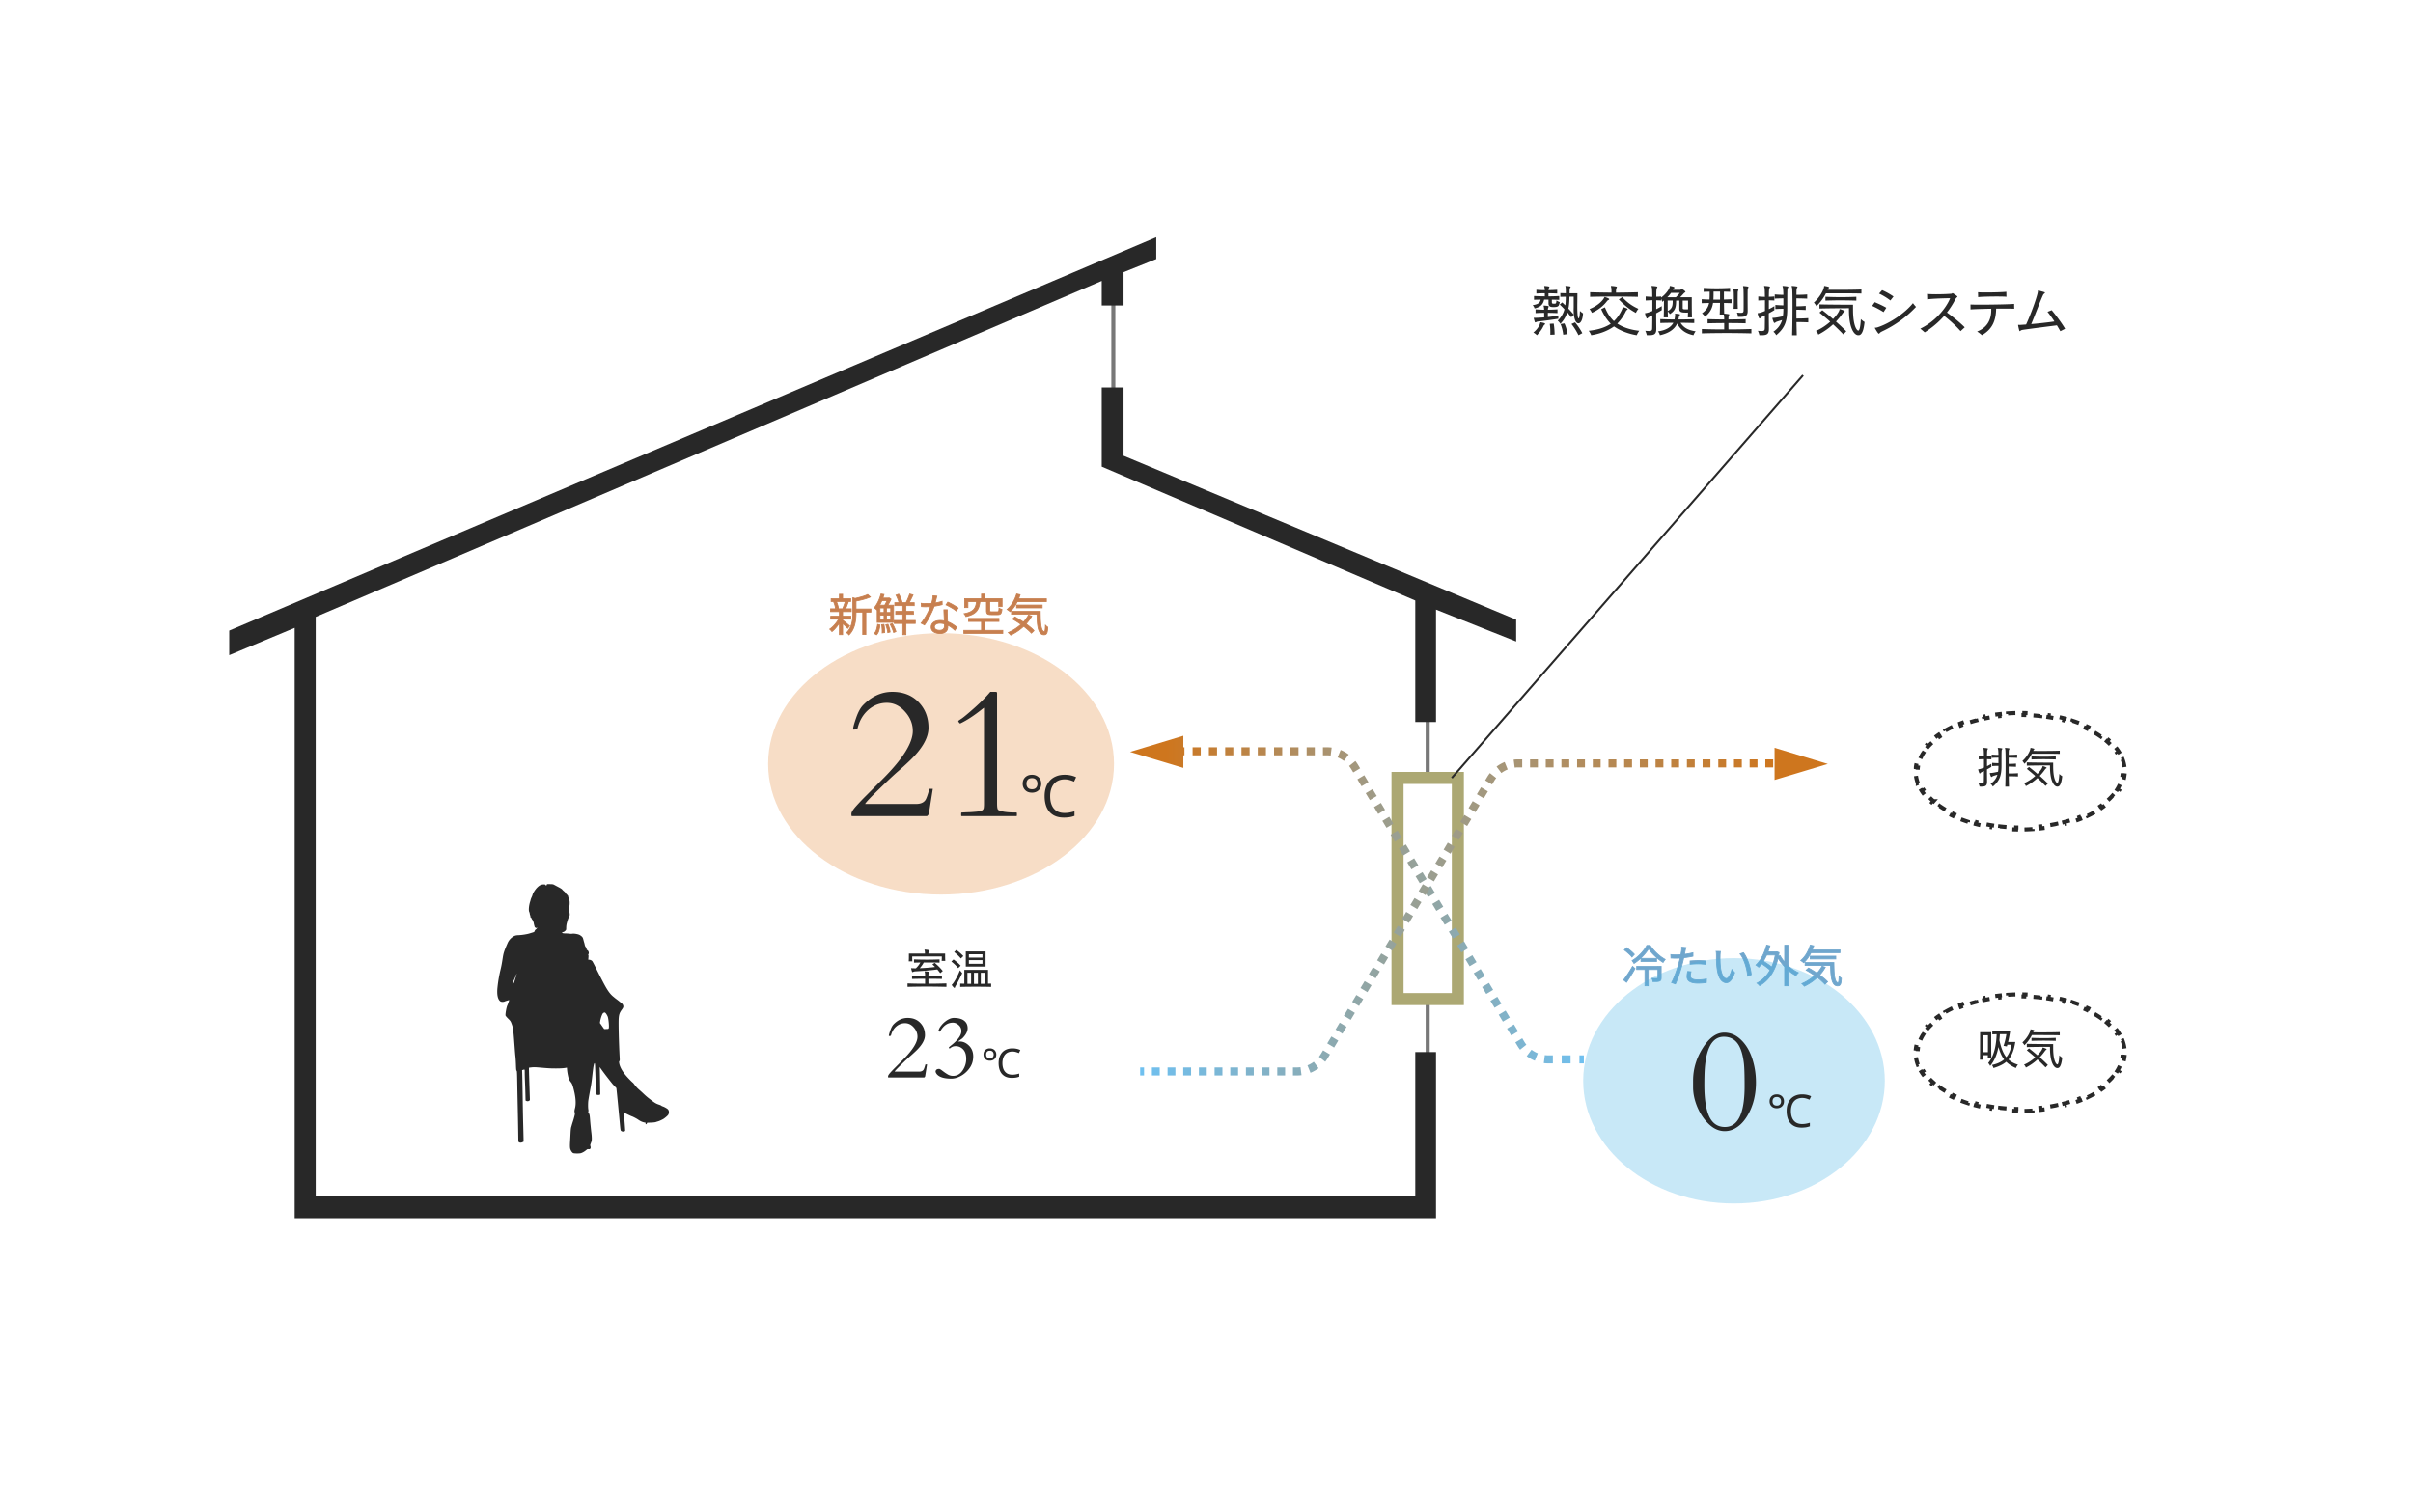
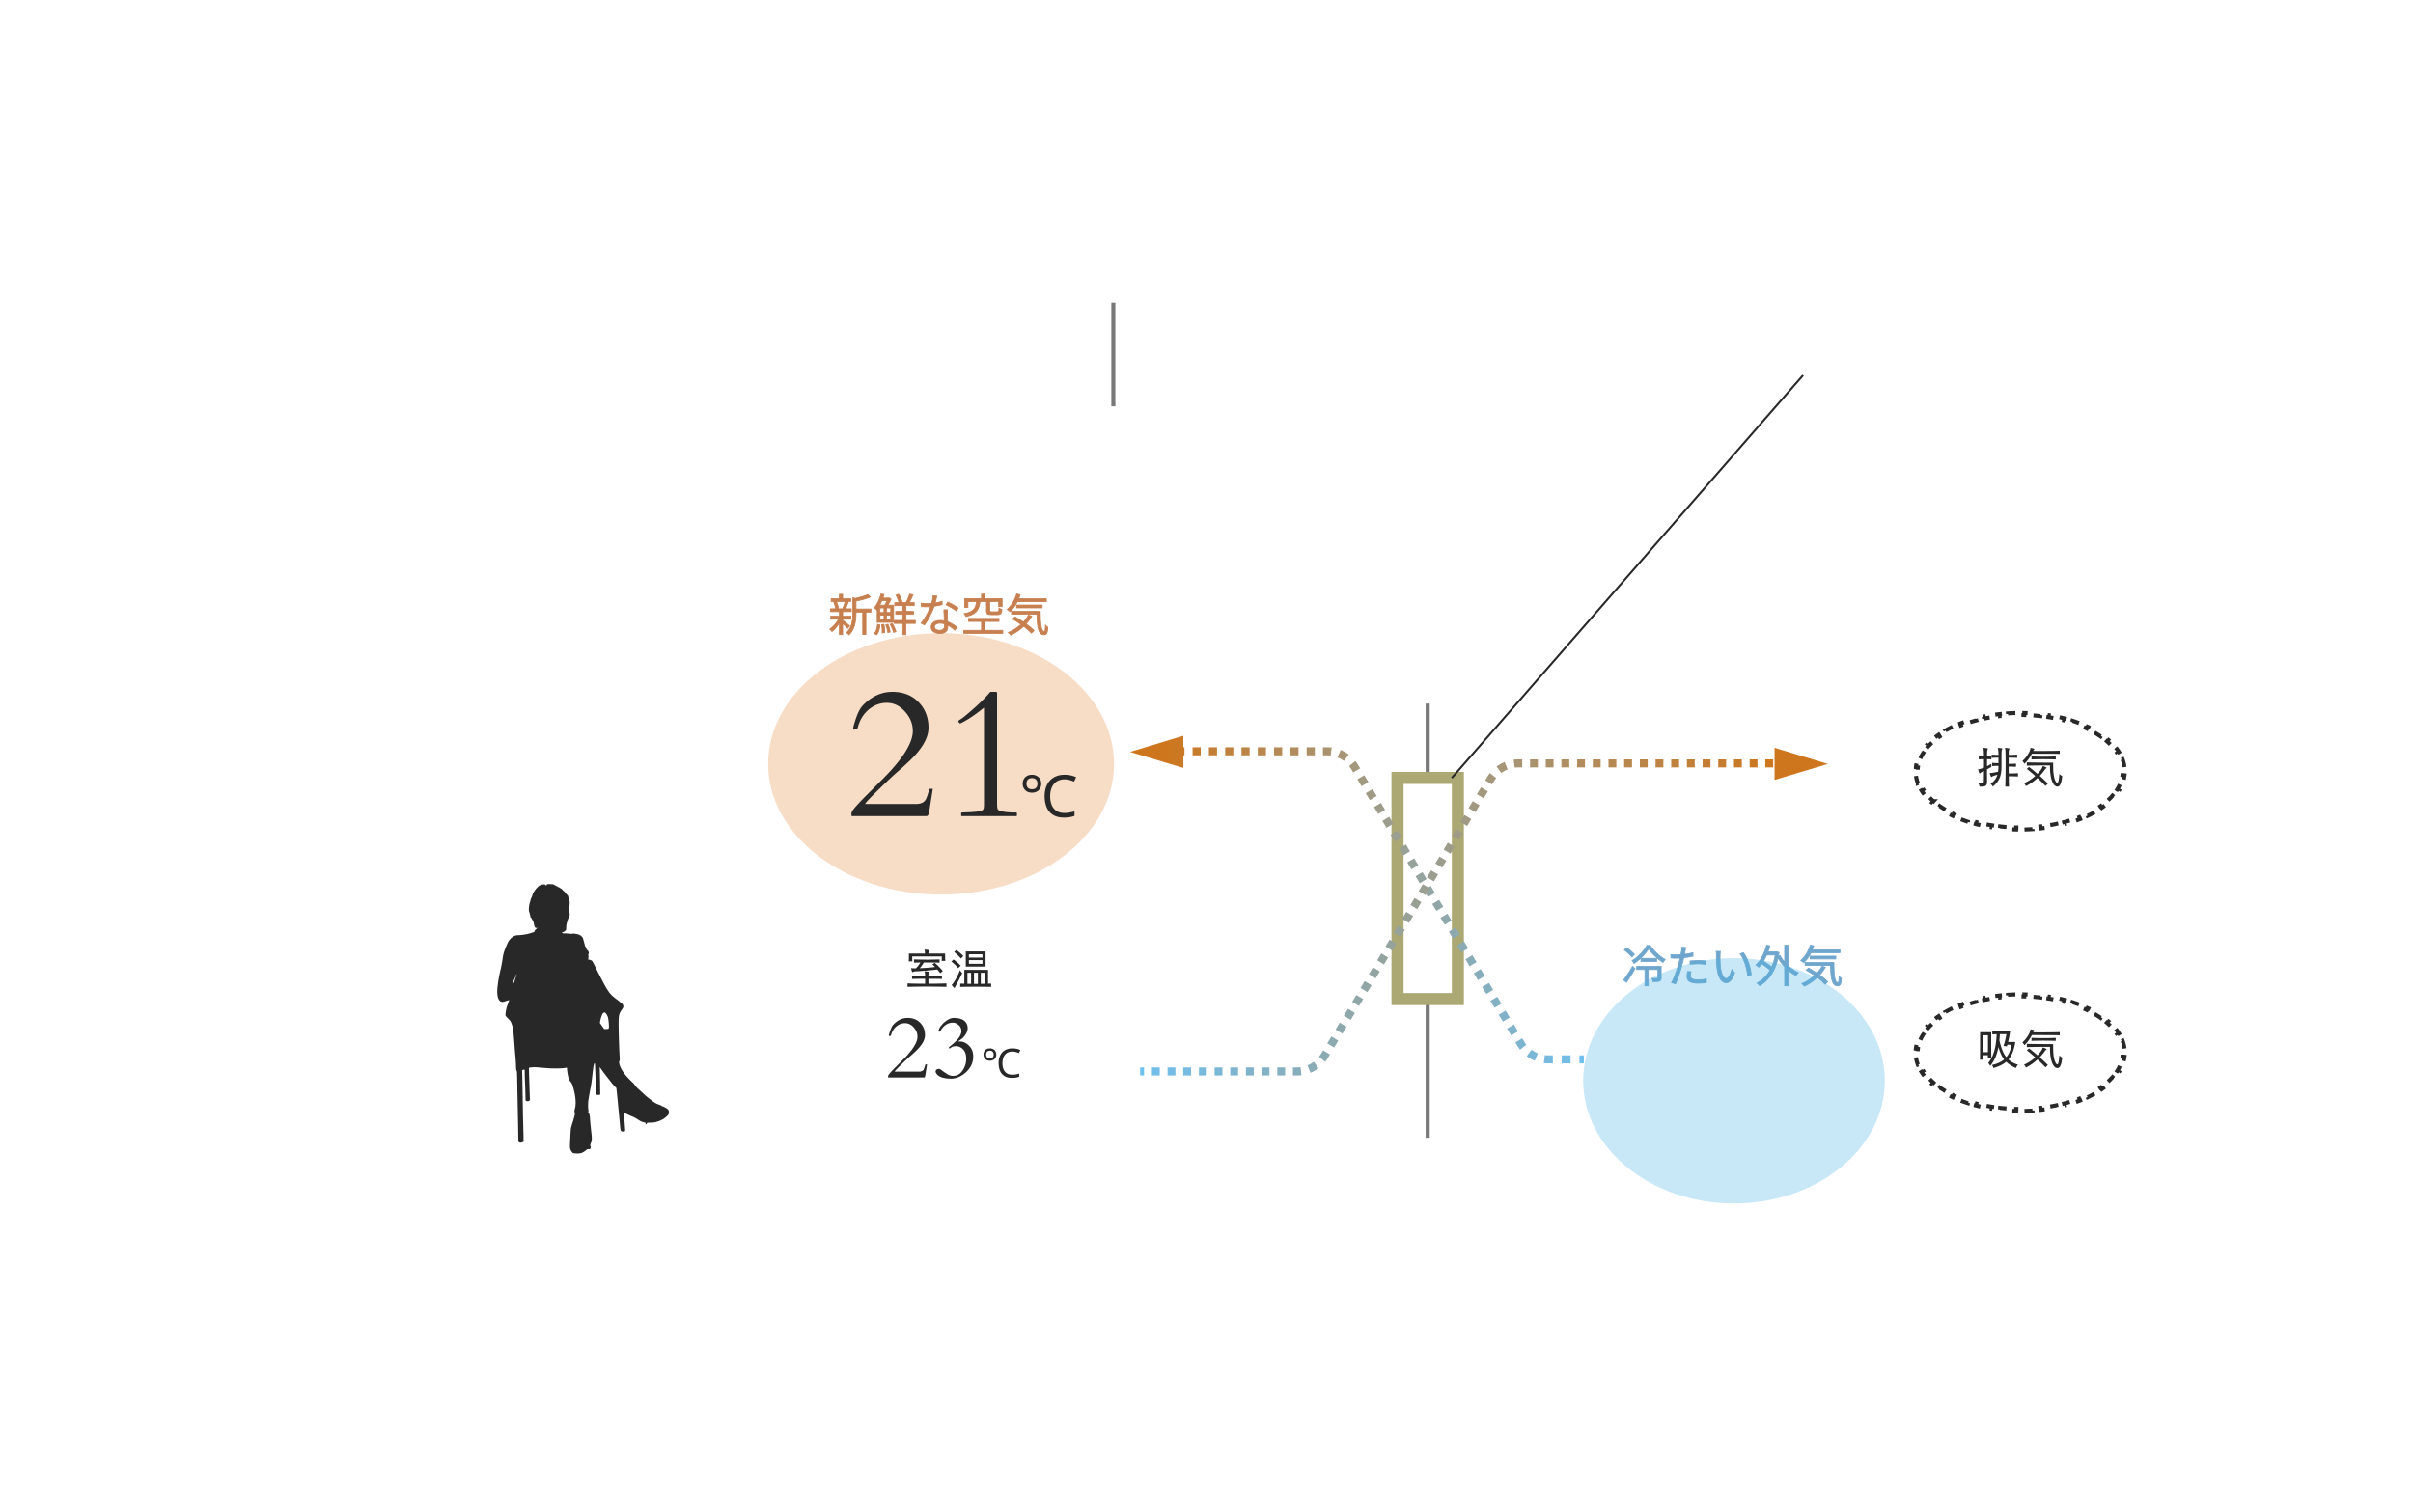
<svg xmlns="http://www.w3.org/2000/svg" width="600" height="376" fill="none">
  <path fill="#fff" d="M0 0h600v376H0z" />
  <path stroke="#787878" d="M276.836 101.066V75.283M355 283V175" />
-   <path fill="#282828" d="M57 156.839 287.508 59v5.436l-8.135 3.26v8.29h-5.424V69.87l-195.447 83.57v144.041h273.413v-35.803h5.156V303h-283.8V156.159L57 162.953z" />
-   <path fill="#282828" d="M357.071 179.577v-27.95L377 159.556v-5.435l-97.627-40.766V96.369h-5.424v19.703l77.966 33.293v30.212z" />
  <path fill="#282828" fill-rule="evenodd" d="M135.879 220.21a.3.3 0 0 0 .102-.2c0-.103.075-.113.765-.099.721.015.787.027 1.137.22.204.112.688.37 1.076.572.448.233.76.442.857.573.084.113.279.302.432.421.154.118.279.252.279.298s.175.256.388.466c.221.219.373.421.354.471-.018.049.059.316.172.595.179.443.206.583.206 1.097 0 .542-.047.776-.239 1.191-.046.099-.046.201 0 .327.145.403.288 1.255.247 1.478-.023.127-.108.33-.189.451-.154.233-.53 1.435-.62 1.985-.029.18-.055.531-.058.78-.004.44-.011.458-.263.703-.176.171-.34.265-.515.293-.187.031-.252.07-.238.145.027.142.247.192.883.202.3.005.736.034.969.065.234.031.551.032.704.004.386-.073 1.352.086 1.759.288.179.089.441.274.581.412.216.212.277.337.398.807.078.306.168.63.199.72.032.09.092.331.134.535q.077.372.272.59c.139.155.193.278.189.433-.004.17.027.23.145.276.318.123.528.788.317 1.004-.084.086-.092.131-.034.202.051.064.06.263.029.653l-.044.561h.236c.258 0 .58.143.762.338.064.068.471.84.906 1.715.434.876.926 1.854 1.092 2.175l.625 1.205c1.076 2.075 1.751 3.046 2.599 3.733.154.125.312.257.352.294s.289.227.553.424.512.388.55.425.166.14.284.23c.456.349.595.492.679.698.167.408.118.612-.28 1.154-.551.75-.711 1.19-.785 2.157-.086 1.123.03 5.895.238 9.853.03.569.019.691-.071.793-.081.091-.098.189-.067.407q.247 1.775 2.536 4.117c.457.468.856.85.886.85.029 0 .243.264.475.587.268.373.636.772 1.009 1.096.323.281.792.705 1.041.943.639.613.991.916 1.695 1.459 1.259.973 1.516 1.128 2.298 1.389.266.089.515.201.553.249.038.049.184.125.325.169.386.121 1.062.498 1.294.72.335.321.368.98.072 1.406-.139.198-.591.597-1.047.923-.279.199-1.106.59-1.44.679a10 10 0 0 0-.576.179c-.183.064-.628.113-1.221.134l-.932.033-.082.188c-.051.119-.129.188-.212.188-.11 0-.125-.03-.094-.188.037-.185.03-.19-.343-.265-.494-.1-.949-.309-1.502-.693-.416-.288-1.281-.737-1.639-.851-.085-.028-.54-.238-1.012-.467s-.869-.408-.881-.395.02.581.074 1.262c.193 2.45.245 3.233.217 3.262-.016.016-.16.066-.32.109-.257.071-.322.065-.543-.045-.059-.03-.106-.05-.145-.081-.153-.123-.174-.412-.332-2.106-.301-3.216-.602-6.31-.734-7.559l-.104-.981-.428-.459a24 24 0 0 0-.466-.492 166 166 0 0 1-1.824-2.324c-.212-.286-.391-.528-.636-.855a15 15 0 0 1-.352-.488 9 9 0 0 0-.28-.382l-.184-.239.037.36c.021.198.057 1.737.081 3.419l.043 3.058-.185.073c-.228.09-.649.04-.778-.092-.08-.081-.111-.577-.181-2.869-.148-4.817-.157-4.966-.281-4.898-.071.039-.144.244-.215.602-.104.523-.159.947-.429 3.326a30 30 0 0 1-.254 1.767c-.282 1.471-.546 2.956-.636 3.58-.084.586-.086 1.858-.002 2.229.039.172.041.379.005.54-.032.148-.033.262-.001.262.031 0 .118.125.195.278.111.222.156.492.221 1.326.091 1.162.236 2.618.356 3.567.044.342.081.887.083 1.211.003.521-.021.652-.21 1.132-.184.468-.204.571-.144.746.189.553.007.882-.451.819-.247-.033-.296-.012-.647.278-.415.343-.896.61-1.298.719-.4.108-1.666.089-1.889-.028-.23-.122-.465-.432-.648-.854-.155-.358-.176-.837-.097-2.19.024-.414.069-1.268.099-1.898.033-.686.095-1.277.154-1.473.054-.18.131-.445.171-.589s.139-.468.221-.72c.196-.605.256-.812.425-1.463.126-.49.133-.582.06-.892-.084-.358-.076-.456.089-1.114.274-1.088.177-2.608-.283-4.459-.329-1.325-.448-1.624-.828-2.084a3 3 0 0 1-.447-.759c-.167-.467-.373-1.542-.43-2.244l-.042-.516-.23.045c-.559.108-1.343.157-2.504.157-1.286 0-1.784-.028-4.034-.224-1.058-.092-1.441-.101-1.974-.045-.364.039-.673.082-.687.096-.014.015.001.864.035 1.888l.13 4.018.07 2.157-.145.112a.68.68 0 0 1-.726.086l-.211-.102-.039-1.616c-.022-.889-.068-2.279-.104-3.089a68 68 0 0 1-.063-2.242c0-.498.004-.693-.078-.742-.056-.034-.153 0-.319.05l-.252.078.037 1.183c.021.65.066 3.097.101 5.437.034 2.34.092 5.33.127 6.644s.074 2.867.085 3.452l.021 1.063-.265.132c-.338.167-.674.168-.88.002l-.16-.128-.041-2.801c-.023-1.54-.071-4.082-.108-5.648-.036-1.566-.09-4.255-.121-5.977-.049-2.836-.065-3.137-.164-3.211-.094-.07-.117-.279-.164-1.485a38 38 0 0 0-.123-1.992c-.069-.601-.09-.858-.316-3.895-.185-2.491-.289-3.287-.512-3.933-.343-.993-.378-1.051-.999-1.663-.333-.329-.616-.665-.639-.761-.085-.348.239-2.148.458-2.545.082-.149.47-1.262.448-1.286-.03-.032-.939.236-1.111.327-.275.145-.834.141-1.055-.008-.69-.465-.944-1.703-.737-3.586.171-1.565.401-2.859.811-4.578.179-.751.262-1.206.514-2.815.171-1.089.359-1.652 1.198-3.567a3.56 3.56 0 0 1 1.045-1.344c.556-.437.922-.564 1.694-.588.743-.023 2.058-.229 2.658-.416.229-.071.599-.185.824-.253.375-.114.414-.143.49-.371.046-.136.149-.295.229-.352.245-.176.378-.336.377-.456-.001-.098-.01-.1-.063-.016-.034.054-.063.068-.064.032s-.027-.024-.058.025c-.069.111-.198.04-.199-.11-.001-.094-.011-.096-.061-.015-.033.053-.071.083-.084.066-.048-.06-.303-1.014-.303-1.132 0-.158-.261-.78-.363-.863-.044-.036-.125-.176-.18-.311s-.142-.245-.194-.245c-.068 0-.095-.074-.095-.262 0-.144-.025-.262-.055-.262s-.072-.145-.093-.323a1.9 1.9 0 0 0-.144-.535c-.198-.391-.076-1.641.258-2.647.054-.162.098-.327.098-.365q0-.11.322-.81c.065-.144.137-.347.158-.451.077-.375.631-1.249 1.095-1.726.567-.585 1.017-.815 1.614-.826.358-.007.417.01.522.153.101.137.134.147.221.073m5.525 5.083c-.016.064-.03.028-.032-.08-.001-.108.012-.16.03-.116a.4.4 0 0 1 .002.196m-13.719 18.722c.344-.749.496-1.105.644-1.507.063-.172.124-.303.135-.292.025.026-.079.391-.437 1.537-.261.833-.278.867-.446.867h-.175zm22.048 8.343c.118-.254.223-.383.362-.445a5 5 0 0 1 .21-.09c.008-.001.082.03.166.069.155.072.475.556.645.976.132.326.297 1.621.297 2.335 0 .724-.017.741-.716.741h-.469l-.53-.752-.529-.752.061-.387c.082-.52.301-1.259.503-1.695" clip-rule="evenodd" />
  <path fill="#fff" stroke="#ACA873" stroke-width="3" d="M347.5 193.5h15v55h-15z" />
  <path fill="#282828" d="M235.054 239.016h-.913c.044-.451.044-.825.044-1.001v-.11h-7.359v.132c0 .198 0 .616.044 1.089h-.913c.044-.407.044-1.023.044-1.463v-.484h3.993c0-.231-.011-.451-.044-.627-.033-.143-.066-.242-.066-.297 0-.033.022-.055.088-.055h.033c1.012.077 1.023.176 1.023.209 0 .055-.044.132-.088.22a1.5 1.5 0 0 0-.088.55h4.158v.242c0 .374 0 1.1.044 1.595m-.627 2.497-.627.539c-.253-.33-.495-.638-.737-.924-1.914.275-4.147.407-5.511.484a1.5 1.5 0 0 0-.429.099c-.099.033-.165.088-.22.088-.077 0-.143-.088-.341-.869-.011-.022-.011-.044-.011-.066 0-.033.022-.055.088-.055a.5.5 0 0 1 .121.011c.176.022.517.022.979.022.451-.44.847-.924 1.1-1.43-.528 0-1.056.022-1.573.033v-.814a75.578 75.578 0 0 0 6.358 0v.814a89 89 0 0 0-2.992-.044h-.935c-.264.528-.605.968-.99 1.419 1.188-.055 2.673-.143 3.795-.308-.209-.22-.429-.429-.66-.649l.583-.374c.693.594 1.331 1.199 2.002 2.024m.913 3.091v.858a175 175 0 0 0-9.68 0v-.858c1.397.055 2.871.077 4.367.077v-1.232c-1.1 0-2.189.022-3.245.044v-.814c1.056.044 2.145.055 3.245.066 0-.374-.011-.671-.044-.803-.033-.143-.066-.231-.066-.286 0-.044.022-.055.088-.055h.033c.935.066.968.132.968.198a.5.5 0 0 1-.066.209c-.099.22-.077.385-.088.737 1.133-.011 2.266-.033 3.366-.066v.814a114 114 0 0 0-3.366-.044c0 .385 0 .825.011 1.232 1.518 0 3.025-.033 4.477-.077m4.202-6.798-.616.605a10.4 10.4 0 0 0-1.672-1.606l.55-.506c.539.363 1.21.935 1.738 1.507m5.522 2.618h-4.917v-3.773h4.917zm-6.193-.231-.616.605a10 10 0 0 0-1.705-1.628l.55-.517c.605.429 1.265.968 1.771 1.54m7.579 4.455v.825c-1.21-.033-2.475-.044-3.729-.044-1.375 0-2.728.011-3.96.044v-.825l1.023.033v-3.443h5.896v3.432c.253-.011.528-.022.77-.022m-7.766-3.311.583.715c-.55 1.188-1.243 2.497-1.606 3.102a1.5 1.5 0 0 0-.187.374c-.044.143-.077.209-.132.209-.132 0-.693-.671-.693-.77 0-.044.066-.066.143-.154.528-.55 1.419-2.222 1.892-3.476m5.61-3.146v-.836h-3.377v.836zm0 1.529v-.902h-3.377v.902zm.616 4.972v-2.739h-1.034v2.75c.341 0 .704 0 1.034-.011m-1.749.022v-2.761h-.979v2.761zm-1.694 0v-2.761h-.913v2.75c.297 0 .616 0 .913.011" />
  <path fill="url(#a)" fill-rule="evenodd" d="m294.243 191.002-13.246-3.982 13.246-4.02v2.873h.274v2h-.274zm36.626-3.071a7 7 0 0 0-.899-.058h-1.013v-2h1.013q.584 0 1.155.075zm-3.938-.058h-2.026v-2h2.026zm-4.052 0h-2.026v-2h2.026zm-4.052 0h-2.025v-2h2.025zm-4.051 0h-2.026v-2h2.026zm-4.052 0h-2.026v-2h2.026zm-4.052 0h-2.026v-2h2.026zm-4.052 0h-2.026v-2h2.026zm-4.051 0h-2.026v-2h2.026zm35.603 1.402a7 7 0 0 0-1.565-.886l.754-1.852a9 9 0 0 1 2.011 1.138zm1.799 1.995a7 7 0 0 0-.512-.741l1.569-1.24q.357.45.658.952l.517.861-1.715 1.029zm2.584 4.304-1.033-1.721 1.714-1.03 1.034 1.722zm2.067 3.443-1.034-1.721 1.715-1.029 1.034 1.721zm2.067 3.444-1.034-1.722 1.715-1.029 1.034 1.721zm2.067 3.443-1.034-1.722 1.715-1.029 1.034 1.721zm2.067 3.443-1.034-1.722 1.715-1.029 1.034 1.721zm2.067 3.443-1.034-1.722 1.715-1.029 1.033 1.721zm2.067 3.443-1.034-1.722 1.715-1.029 1.033 1.722zm2.067 3.443-1.034-1.721 1.715-1.03 1.033 1.722zm2.066 3.443-1.033-1.721 1.715-1.03 1.033 1.722zm2.067 3.443-1.033-1.721 1.715-1.03 1.033 1.722zm2.067 3.443-1.033-1.721 1.715-1.03 1.033 1.722zm2.067 3.443-1.033-1.721 1.715-1.029 1.033 1.721zm2.067 3.444-1.033-1.722 1.714-1.029 1.034 1.721zm2.067 3.443-1.033-1.722 1.714-1.029 1.034 1.721zm2.067 3.443-1.033-1.722 1.714-1.029 1.034 1.721zm2.067 3.443-1.033-1.722 1.714-1.029 1.034 1.721zm2.067 3.443-1.034-1.722 1.715-1.029 1.034 1.722zm2.067 3.443-1.034-1.721 1.715-1.03 1.034 1.722zm2.067 3.443-1.034-1.721 1.715-1.03 1.034 1.722zm1.55 2.582-.517-.86 1.715-1.03.517.861q.234.39.512.741l-1.568 1.241a9 9 0 0 1-.659-.953m4.325 3.705a9 9 0 0 1-2.011-1.138l1.2-1.6a7 7 0 0 0 1.565.886zm3.391.663q-.584 0-1.155-.074l.256-1.984q.444.058.899.058h1.101v2zm8.806 0h-1.101v-2h1.101zm-3.302 0h-2.202v-2h2.202z" clip-rule="evenodd" />
  <path fill="url(#b)" fill-rule="evenodd" d="m441.253 194 13.246-3.982-13.246-4.02zm-64.624-3.069q.444-.058.899-.058h.975v-2h-.975q-.584 0-1.155.075zm3.824-.058h1.951v-2h-1.951zm3.901 0h1.95v-2h-1.95zm3.9 0h1.95v-2h-1.95zm3.9 0h1.95v-2h-1.95zm3.9 0h1.95v-2h-1.95zm3.901 0h1.95v-2h-1.95zm3.9 0h1.95v-2h-1.95zm3.9 0h1.95v-2h-1.95zm3.9 0h1.95v-2h-1.95zm3.9 0h1.951v-2h-1.951zm3.901 0h1.95v-2h-1.95zm3.9 0h1.95v-2h-1.95zm3.9 0h1.95v-2h-1.95zm3.9 0h1.95v-2h-1.95zm3.901 0h1.95v-2h-1.95zm3.9 0h1.95v-2h-1.95zm-65.631 1.402a7 7 0 0 1 1.565-.886l-.754-1.852a9 9 0 0 0-2.011 1.138zm-1.799 1.996q.234-.39.512-.741l-1.568-1.241a9 9 0 0 0-.659.952l-.517.861 1.715 1.029zm-2.584 4.303 1.033-1.721-1.714-1.029-1.034 1.721zm-2.067 3.444 1.034-1.722-1.715-1.029-1.034 1.721zm-2.067 3.443 1.034-1.722-1.715-1.029-1.034 1.721zm-2.067 3.443 1.034-1.722-1.715-1.029-1.034 1.721zm-2.067 3.443 1.034-1.722-1.715-1.029-1.033 1.721zm-2.067 3.443 1.034-1.722-1.715-1.029-1.033 1.722zm-2.067 3.443 1.034-1.721-1.715-1.03-1.033 1.722zm-2.066 3.443 1.033-1.721-1.715-1.03-1.033 1.722zm-2.067 3.443 1.033-1.721-1.715-1.03-1.033 1.722zm-2.067 3.443 1.033-1.721-1.715-1.03-1.033 1.722zm-2.067 3.443 1.033-1.721-1.715-1.029-1.033 1.721zm-2.067 3.444 1.033-1.722-1.715-1.029-1.033 1.721zm-2.067 3.443 1.033-1.722-1.714-1.029-1.034 1.721zm-2.067 3.443 1.033-1.722-1.714-1.029-1.034 1.721zm-2.067 3.443 1.033-1.722-1.714-1.029-1.034 1.722zm-2.067 3.443 1.034-1.722-1.715-1.029-1.034 1.722zm-2.067 3.443 1.034-1.721-1.715-1.03-1.034 1.722zm-2.067 3.443 1.034-1.721-1.715-1.03-1.034 1.722zm-2.067 3.443 1.034-1.721-1.715-1.03-1.033 1.722zm-1.55 2.583.517-.861-1.715-1.03-.517.861q-.234.39-.512.741l1.568 1.241q.359-.452.659-.952m-4.325 3.704a9 9 0 0 0 2.011-1.138l-1.2-1.6a7 7 0 0 1-1.565.886zm-3.391.663q.584 0 1.155-.074l-.256-1.983a7 7 0 0 1-.899.057h-.975v2zm-38.972 0h.974v-2h-.974zm2.923 0h1.948v-2h-1.948zm3.897 0h1.949v-2h-1.949zm3.897 0h1.949v-2h-1.949zm3.897 0h1.949v-2h-1.949zm3.898 0h1.948v-2h-1.948zm3.897 0h1.948v-2h-1.948zm3.897 0h1.948v-2h-1.948zm3.897 0h1.949v-2h-1.949zm3.897 0h1.949v-2H317.6z" clip-rule="evenodd" />
  <path fill="#6FA6CD" d="M408.029 238.394h3.883v.77h-3.883zm-1.067 1.969h5.654v.781h-5.654zm2.057.429h.825v4.411h-.825zm.924-4.829q-.363.617-.935 1.287-.561.67-1.254 1.287-.683.616-1.452 1.1a2.6 2.6 0 0 0-.22-.352 2.4 2.4 0 0 0-.253-.341 10 10 0 0 0 1.122-.781q.55-.452 1.034-.957.484-.517.869-1.034.385-.528.638-1.023h.814q.462.693 1.078 1.364.616.66 1.309 1.221.693.55 1.364.913-.132.143-.275.352-.143.198-.253.385-.66-.407-1.342-.979a16 16 0 0 1-1.265-1.199 10 10 0 0 1-.979-1.243m2.299 4.4h.814v2.838q0 .32-.077.517-.076.188-.33.297a2 2 0 0 1-.649.121q-.407.01-1.001.011a1.5 1.5 0 0 0-.088-.407 2 2 0 0 0-.165-.396q.472.011.825.022.352 0 .473-.011t.154-.044q.044-.033.044-.132zm-8.349-4.059.561-.583q.352.242.715.539.374.286.693.583a5 5 0 0 1 .528.539l-.605.66a4 4 0 0 0-.495-.561q-.32-.308-.682-.616-.363-.32-.715-.561m-.176 7.447q.319-.407.704-.968t.781-1.188q.396-.638.737-1.232l.616.55a34 34 0 0 1-.671 1.166 67 67 0 0 1-1.441 2.255zm15.488-8.074a6 6 0 0 0-.11.451l-.088.429q-.077.396-.187.924-.099.517-.231 1.089-.121.571-.275 1.122-.143.583-.352 1.276-.209.682-.44 1.375a27 27 0 0 1-.924 2.387l-.968-.33q.253-.429.506-1.023.264-.605.506-1.287.253-.683.462-1.353a27 27 0 0 0 .77-2.904q.088-.418.143-.759.066-.352.099-.572.033-.23.044-.484a2.6 2.6 0 0 0-.011-.429zm-2.442 1.837q.617 0 1.32-.055a21 21 0 0 0 1.452-.187q.736-.122 1.419-.297v.869q-.682.155-1.43.264t-1.474.176a17 17 0 0 1-1.969.044 16 16 0 0 0-.605-.033l-.033-.858q.396.043.704.066.32.01.616.011m3.476 1.518q.44-.043.957-.066.528-.033 1.056-.033.484 0 .968.022.495.022.935.077l-.022.836a15 15 0 0 0-.891-.088 10 10 0 0 0-.957-.044q-.517 0-1.034.033-.506.022-1.012.077zm.231 2.673a7 7 0 0 0-.11.517 3 3 0 0 0-.044.473q0 .198.066.385a.8.8 0 0 0 .275.319q.198.142.561.231.373.088.957.088.538 0 1.089-.055a10 10 0 0 0 1.056-.165l-.033.891a14.5 14.5 0 0 1-2.123.154q-1.298 0-1.991-.396-.693-.406-.693-1.221 0-.319.044-.638.055-.32.121-.66zm7.315-5.049a6 6 0 0 0-.044.33 7 7 0 0 1-.033.396 25.547 25.547 0 0 0-.022 1.122l.022.902q.022.462.066.924.089.913.297 1.606.209.682.506 1.067.308.385.693.385.209 0 .407-.187.198-.198.374-.517.188-.33.33-.726a7 7 0 0 0 .253-.814l.693.781q-.33.934-.671 1.485-.33.539-.682.781a1.22 1.22 0 0 1-.715.242q-.517 0-1.001-.374-.484-.385-.836-1.232-.352-.858-.506-2.277a19 19 0 0 1-.088-1.045q-.023-.561-.033-1.067v-.825q0-.187-.011-.484a2.2 2.2 0 0 0-.066-.495zm5.731.308q.297.374.561.88.274.495.495 1.067.231.561.407 1.166.187.605.297 1.21.121.594.176 1.144l-.88.363a13.803 13.803 0 0 0-.638-3.025 11 11 0 0 0-.561-1.386 5.6 5.6 0 0 0-.715-1.122zm5.434-.187h2.816v.781h-2.816zm4.807-1.672h.847v10.087h-.847zm-6.006 4.433.44-.594q.462.253.957.583.495.32.935.649.44.33.704.616l-.462.682a6 6 0 0 0-.693-.627 14 14 0 0 0-.924-.693 13 13 0 0 0-.957-.616m1.529-4.455.814.176a16 16 0 0 1-.704 2.057q-.418.98-.935 1.804a8 8 0 0 1-1.133 1.441 2 2 0 0 0-.209-.176 8 8 0 0 0-.253-.198 1.7 1.7 0 0 0-.242-.154 7.2 7.2 0 0 0 1.122-1.342q.505-.77.891-1.694.385-.924.649-1.914m3.344 2.618q.352.65.847 1.276.506.627 1.111 1.199.605.56 1.265 1.012t1.32.748a3 3 0 0 0-.209.209 4 4 0 0 0-.209.253 1.6 1.6 0 0 0-.165.242 9.5 9.5 0 0 1-1.342-.847q-.66-.505-1.276-1.122a14 14 0 0 1-1.122-1.298 12 12 0 0 1-.913-1.408zm-1.1-.924h.154l.154-.033.539.187q-.33 2.145-1.023 3.751-.693 1.595-1.661 2.706a8.3 8.3 0 0 1-2.156 1.771 1.5 1.5 0 0 0-.187-.22 7 7 0 0 0-.242-.231 1.3 1.3 0 0 0-.22-.165 7.8 7.8 0 0 0 2.112-1.65q.946-1.023 1.595-2.486.649-1.475.935-3.432zm8.459-.517h7.535v.715h-7.535zm.121 1.573h6.369v.693h-6.369zm-1.265 1.573h6.633v.715h-6.633zm1.287-4.334.858.187a11 11 0 0 1-1.045 2.376q-.65 1.09-1.441 1.826a1.7 1.7 0 0 0-.22-.176 4 4 0 0 0-.275-.209 2 2 0 0 0-.253-.154 6.5 6.5 0 0 0 1.419-1.672q.617-1.023.957-2.178m2.948 5.247.792.264a10 10 0 0 1-1.408 1.936 12.6 12.6 0 0 1-1.793 1.584 13 13 0 0 1-2.013 1.199 1.6 1.6 0 0 0-.165-.209 7 7 0 0 0-.231-.242 4 4 0 0 0-.22-.187 11.6 11.6 0 0 0 2.002-1.1 10.5 10.5 0 0 0 1.738-1.474 8.5 8.5 0 0 0 1.298-1.771m2.09-.913H456q.01 1.078.044 1.991.044.901.143 1.584.11.67.308 1.056.198.374.506.374.165 0 .22-.429.055-.44.066-1.144a10 10 0 0 0 .286.275q.165.132.297.22a7 7 0 0 1-.121 1.1q-.088.418-.275.594-.187.188-.528.198-.583 0-.935-.429-.352-.43-.539-1.199a12 12 0 0 1-.242-1.837 54 54 0 0 1-.066-2.354m-6.061 1.892.594-.528q.638.34 1.309.77.683.418 1.32.88.649.462 1.199.913t.913.858l-.649.627a8.6 8.6 0 0 0-.891-.869q-.528-.462-1.166-.935t-1.309-.913a22 22 0 0 0-1.32-.803" />
  <path fill="#6FA6CD" d="M408.029 238.394v-.1h-.1v.1zm3.883 0h.1v-.1h-.1zm0 .77v.1h.1v-.1zm-3.883 0h-.1v.1h.1zm-1.067 1.199v-.1h-.1v.1zm5.654 0h.1v-.1h-.1zm0 .781v.1h.1v-.1zm-5.654 0h-.1v.1h.1zm2.057-.352v-.1h-.1v.1zm.825 0h.1v-.1h-.1zm0 4.411v.1h.1v-.1zm-.825 0h-.1v.1h.1zm.924-9.24.084-.055-.088-.134-.082.138zm-.935 1.287-.076-.065-.001.001zm-1.254 1.287-.066-.075-.001.001zm-1.452 1.1-.089.045.049.098.093-.058zm-.22-.352-.085.053.004.006zm-.253-.341-.051-.086-.106.063.083.091zm1.122-.781.063.078v-.001zm1.034-.957.072.069.001-.001zm.869-1.034.08.06.001-.001zm.638-1.023v-.1h-.061l-.028.054zm.814 0 .083-.055-.029-.045h-.054zm1.078 1.364-.074.068h.001zm1.309 1.221-.063.078h.001zm1.364.913.074.068.087-.095-.113-.061zm-.275.352.081.059.002-.003zm-.253.385-.052.085.086.054.052-.088zm-1.342-.979-.065.076.001.001zm-1.265-1.199-.074.067.001.002zm1.32 3.157v-.1h-.1v.1zm.814 0h.1v-.1h-.1zm-.077 3.355.093.038v-.002zm-.33.297.038.093.002-.001zm-.649.121.003.1h.002zm-1.001.011-.1.006.006.094h.094zm-.088-.407-.096.029.002.004zm-.165-.396.002-.1-.175-.004.086.153zm.825.022-.003.1h.003zm.473-.011.009.1zm.154-.044-.06-.08-.006.004-.005.005zm-8.305-7.007-.072-.069-.082.085.097.066zm.561-.583.057-.082-.07-.048-.059.061zm.715.539-.063.077.002.002zm.693.583-.068.073.001.001zm.528.539.074.068.058-.064-.055-.067zm-.605.66-.082.057.071.103.085-.092zm-.495-.561-.069.072zm-.682-.616-.066.075.001.001zm-.891 6.886-.079-.062-.061.078.077.062zm.704-.968.082.057zm.781-1.188.085.053zm.737-1.232.067-.075-.092-.082-.062.107zm.616.55.088.048.038-.07-.059-.053zm-.671 1.166.085.052.001-.001zm-.737 1.177-.084-.054zm-.704 1.078-.063.078.085.068.061-.09zm3.586-5.84h3.883v-.2h-3.883zm3.783-.1v.77h.2v-.77zm.1.67h-3.883v.2h3.883zm-3.783.1v-.77h-.2v.77zm-1.167 1.299h5.654v-.2h-5.654zm5.554-.1v.781h.2v-.781zm.1.681h-5.654v.2h5.654zm-5.554.1v-.781h-.2v.781zm1.957-.252h.825v-.2h-.825zm.725-.1v4.411h.2v-4.411zm.1 4.311h-.825v.2h.825zm-.725.1v-4.411h-.2v4.411zm.738-9.291a9 9 0 0 1-.925 1.273l.152.13q.577-.677.945-1.301zm-.926 1.274q-.555.665-1.243 1.276l.132.15q.699-.621 1.265-1.298zm-1.244 1.277q-.676.61-1.438 1.089l.106.17a10.5 10.5 0 0 0 1.466-1.111zm-1.296 1.129a3 3 0 0 0-.228-.366l-.162.118q.139.193.212.338zm-.224-.36a2.5 2.5 0 0 0-.264-.356l-.148.136q.114.123.242.326zm-.287-.202q.578-.345 1.134-.789l-.125-.156a10 10 0 0 1-1.111.773zm1.134-.79q.555-.455 1.043-.965l-.144-.138q-.48.502-1.025.949zm1.044-.966q.488-.52.876-1.042l-.16-.12a12 12 0 0 1-.862 1.026zm.877-1.043a8 8 0 0 0 .646-1.037l-.178-.091a7.6 7.6 0 0 1-.63 1.01zm.557-.982h.814v-.2h-.814zm.731-.045q.467.7 1.087 1.377l.148-.136a11 11 0 0 1-1.069-1.351zm1.088 1.377q.62.666 1.319 1.231l.126-.156a13 13 0 0 1-1.299-1.211zm1.32 1.231q.699.555 1.378.923l.096-.176a9.3 9.3 0 0 1-1.35-.903zm1.353.767q-.139.15-.284.364l.165.112q.14-.204.266-.34zm-.283.361a5 5 0 0 0-.258.393l.172.102a5 5 0 0 1 .248-.377zm-.119.359a11.4 11.4 0 0 1-1.331-.971l-.128.154q.687.576 1.354.987zm-1.33-.97a16 16 0 0 1-1.257-1.192l-.146.138q.598.63 1.273 1.206zm-1.256-1.19a10 10 0 0 1-.969-1.231l-.168.11q.402.612.989 1.255zm1.246 3.324h.814v-.2h-.814zm.714-.1v2.838h.2v-2.838zm0 2.838q-.001.308-.07.481l.186.072q.086-.223.084-.553zm-.069.479c-.039.093-.124.176-.278.243l.08.184c.184-.08.318-.195.382-.351zm-.276.242q-.22.092-.616.114l.01.2q.417-.022.682-.128zm-.614.114q-.405.01-.998.011v.2q.595 0 1.004-.011zm-.898.105a1.6 1.6 0 0 0-.094-.434l-.188.066q.073.21.082.38zm-.092-.43a2 2 0 0 0-.174-.416l-.174.098q.093.165.156.376zm-.263-.267q.473.011.824.022l.006-.2q-.352-.011-.826-.022zm.827.022q.352 0 .482-.011l-.018-.2a6 6 0 0 1-.464.011zm.482-.011a1 1 0 0 0 .118-.02.24.24 0 0 0 .098-.053l-.142-.142c.007-.007.008-.003-.011.002a.4.4 0 0 1-.081.013zm.205-.064c.069-.052.084-.139.084-.212h-.2a.2.2 0 0 1-.006.051c-.002.008-.003.005.002.001zm.084-.212v-2.816h-.2v2.816zm-8.377-6.806.561-.583-.144-.138-.561.583zm.432-.57q.35.24.709.534l.126-.154q-.366-.3-.721-.544zm.711.536q.37.284.686.577l.136-.146a9 9 0 0 0-.7-.589zm.687.578q.327.294.518.528l.154-.126a5 5 0 0 0-.538-.55zm.521.397-.605.66.148.136.605-.66zm-.449.671a4 4 0 0 0-.508-.576l-.138.144q.314.305.482.546zm-.508-.576a14 14 0 0 0-.686-.62l-.13.152q.361.306.678.612zm-.685-.619a8 8 0 0 0-.724-.568l-.114.164q.347.239.706.554zm-.878 7.023q.321-.41.707-.973l-.164-.114q-.384.56-.701.963zm.707-.973q.387-.564.784-1.192l-.17-.106a37 37 0 0 1-.778 1.184zm.784-1.192q.397-.64.739-1.235l-.174-.1a39 39 0 0 1-.735 1.229zm.585-1.21.616.55.134-.15-.616-.55zm.595.427q-.306.559-.669 1.163l.172.102q.364-.606.673-1.169zm-.668 1.162q-.363.593-.736 1.175l.168.108q.375-.584.738-1.179zm-.736 1.175q-.363.572-.703 1.076l.166.112q.342-.507.705-1.08zm-.557 1.054-.726-.583-.126.156.726.583zm14.699-8.579.096.028.035-.117-.123-.011zm-.198.88-.098-.02v.001zm-.187.924-.098-.02v.001zm-.231 1.089-.097-.023-.001.002zm-.275 1.122-.096-.027-.001.003zm-.352 1.276.096.029zm-.44 1.375.095.032zm-.473 1.309-.093-.037zm-.451 1.078-.032.095.086.029.037-.083zm-.968-.33-.086-.051-.063.106.117.04zm.506-1.023-.092-.04v.001zm.506-1.287-.094-.035v.002zm.462-1.353-.095-.031v.001zm.374-1.254-.096-.027-.001.001zm.209-.814-.097-.023zm.187-.836.098.021zm.143-.759-.098-.018-.001.002zm.099-.572.099.015v-.001zm.044-.484.1.004zm-.011-.429.008-.1-.122-.01.015.122zm-.066 1.87.008.1h.001zm1.452-.187.016.099zm1.419-.297h.1v-.129l-.125.032zm0 .869.022.098.078-.018v-.08zm-1.43.264.015.099zm-1.474.176.008.1h.001zm-1.969.044-.007.1h.003zm-.605-.033-.1.004.004.092.092.004zm-.033-.858.011-.099-.115-.013.004.116zm.704.066-.007.1h.004zm4.092 1.529-.01-.1-.09.009v.091zm.957-.066.004.1h.002zm2.024-.011-.005.1h.001zm.935.077.1.003.002-.091-.09-.011zm-.022.836-.013.099.11.015.003-.111zm-.891-.088-.009.1h.002zm-1.991-.011.004.1h.002zm-1.012.077h-.1v.111l.111-.012zm.231 1.859.097.024.028-.113-.116-.011zm-.11.517.099.017zm.022.858-.095.033.003.007zm.275.319-.059.081zm.561.231-.024.097h.001zm2.046.033-.01-.1zm1.056-.165.1.004.005-.129-.126.027zm-.033.891.015.099.082-.012.003-.083zm-.979.11-.008-.1zm-3.135-.352-.051.086.001.001zm-.649-1.859-.099-.017v.003zm.121-.66.009-.1-.09-.008-.017.089zm-.536-5.979a6 6 0 0 0-.112.459l.196.04a6 6 0 0 1 .108-.443zm-.112.459-.088.429.196.04.088-.429zm-.088.43q-.077.395-.187.923l.196.04q.11-.528.187-.925zm-.187.924q-.1.515-.23 1.085l.194.045q.133-.573.232-1.092zm-.231 1.087q-.12.57-.273 1.116l.192.054q.156-.553.277-1.128zm-.274 1.119q-.143.58-.351 1.271l.192.058q.21-.695.353-1.281zm-.351 1.271q-.208.68-.439 1.372l.19.064q.231-.694.441-1.378zm-.439 1.372q-.23.692-.471 1.304l.186.074q.243-.62.475-1.314zm-.471 1.304q-.242.615-.449 1.074l.182.082q.21-.465.453-1.082zm-.326 1.02-.968-.33-.064.19.968.33zm-.914-.184q.258-.436.512-1.035l-.184-.078q-.25.59-.5 1.011zm.512-1.034q.265-.609.508-1.294l-.188-.066q-.241.678-.504 1.28zm.508-1.292q.254-.685.464-1.358l-.191-.06q-.209.669-.461 1.348zm.463-1.357q.22-.684.376-1.259l-.194-.052q-.153.569-.372 1.249zm.375-1.258q.111-.387.21-.819l-.194-.045q-.099.427-.208.81zm.21-.819q.1-.429.188-.837l-.196-.042q-.088.406-.186.834zm.188-.837q.089-.42.144-.764l-.198-.032q-.054.339-.142.754zm.143-.762q.066-.353.1-.575l-.198-.03a17 17 0 0 1-.098.569zm.1-.576q.034-.236.045-.494l-.2-.008a5 5 0 0 1-.043.474zm.045-.494a3 3 0 0 0-.012-.445l-.198.024q.02.165.01.413zm-.119-.333 1.056.088.016-.2-1.056-.088zm-1.378 1.925q.62 0 1.328-.055l-.016-.2q-.7.055-1.312.055zm1.329-.055q.719-.067 1.459-.188l-.032-.198q-.734.121-1.445.186zm1.459-.188q.741-.122 1.428-.299l-.05-.194q-.678.175-1.41.295zm1.303-.396v.869h.2v-.869zm.078.771q-.678.154-1.423.263l.03.198a20 20 0 0 0 1.437-.265zm-1.423.263a26 26 0 0 1-1.468.175l.018.2q.729-.067 1.48-.177zm-1.467.175a17 17 0 0 1-1.29.055v.2q.588 0 1.306-.055zm-1.29.055q-.361 0-.667-.011l-.008.2q.31.01.675.011zm-.664-.011a16 16 0 0 0-.608-.033l-.008.2q.296.01.602.033zm-.512.063-.033-.858-.2.008.033.858zm-.144-.755q.397.045.708.067l.014-.2a17 17 0 0 1-.7-.065zm.712.067q.32.01.619.011v-.2q-.295 0-.613-.011zm4.105 1.528q.437-.044.951-.065l-.008-.2q-.519.023-.963.066zm.953-.065q.525-.033 1.05-.033v-.2q-.531 0-1.062.033zm1.05-.033q.482 0 .963.022l.01-.2a21 21 0 0 0-.973-.022zm.964.022q.49.022.927.076l.024-.198q-.444-.055-.943-.078zm.839-.026-.022.836.2.006.022-.836zm.091.74q-.421-.056-.897-.089l-.014.2q.471.033.885.087zm-.895-.089q-.477-.044-.966-.044v.2q.48 0 .948.044zm-.966-.044q-.52 0-1.04.033l.012.2a16 16 0 0 1 1.028-.033zm-1.038.033q-.51.023-1.019.078l.022.198q.502-.055 1.005-.076zm-.908.177v-.814h-.2v.814zm.034 1.835a7 7 0 0 0-.111.524l.197.034a7 7 0 0 1 .108-.51zm-.111.524a3 3 0 0 0-.046.49h.2q0-.21.043-.456zm-.046.49q0 .215.072.418l.188-.066a1 1 0 0 1-.06-.352zm.074.425a.9.9 0 0 0 .308.36l.118-.162a.7.7 0 0 1-.242-.278zm.308.36q.222.158.596.247l.048-.194a1.5 1.5 0 0 1-.526-.215zm.597.247q.39.091.98.091v-.2q-.576 0-.934-.085zm.98.091q.544 0 1.099-.056l-.02-.199q-.545.055-1.079.055zm1.099-.056q.555-.055 1.067-.166l-.042-.196a9 9 0 0 1-1.045.163zm.946-.268-.033.891.2.008.033-.891zm.052.796q-.436.066-.972.109l.016.2q.542-.045.986-.111zm-.972.109q-.534.044-1.136.044v.2q.609 0 1.152-.044zm-1.136.044c-.858 0-1.501-.131-1.941-.383l-.1.174c.484.276 1.168.409 2.041.409zm-1.94-.382c-.431-.253-.644-.627-.644-1.135h-.2c0 .578.249 1.018.742 1.307zm-.644-1.135q0-.312.043-.624l-.198-.028q-.045.326-.045.652zm.043-.621q.054-.318.12-.658l-.196-.038a36 36 0 0 0-.122.662zm.013-.577.825.077.018-.2-.825-.077zm8.149-5.072.099.016.019-.114-.116-.002zm-.044.33-.1-.011v.005zm-.033.396-.1-.011v.005zm-.011.341.1.003v-.003zm-.011.781h-.1v.003zm.022.902-.1.002v.003zm.066.924-.1.009v.001zm.297 1.606-.096.029zm.506 1.067-.079.061.001.001zm1.1.198.069.073.002-.002zm.374-.517-.087-.049-.001.001zm.33-.726-.094-.035v.001zm.253-.814.075-.066-.127-.143-.045.185zm.693.781.094.033.02-.055-.039-.044zm-.671 1.485-.085-.053v.001zm-.682.781-.057-.082h-.001zm-1.716-.132-.062.078.001.001zm-.836-1.232-.092.038zm-.506-2.277.099-.011zm-.088-1.045-.1.004v.002zm-.033-1.067h-.1v.002zm-.011-1.309-.1.004zm-.066-.495.002-.1-.134-.003.036.13zm6.798.33.078-.062-.044-.056-.067.023zm.561.88-.089.046.002.003zm.495 1.067-.093.036.001.002zm.407 1.166-.096.028v.002zm.297 1.21-.098.018v.002zm.176 1.144.038.092.069-.028-.007-.074zm-.88.363-.1.009.012.135.126-.052zm-.231-1.518-.098.021zm-.407-1.507-.095.031v.001zm-.561-1.386-.09.044zm-.715-1.122-.033-.095-.137.048.093.111zm-4.972-.621q-.023.135-.044.335l.198.022q.022-.196.044-.325zm-.045.34a7 7 0 0 1-.032.391l.198.022q.022-.201.034-.401zm-.033.396a7 7 0 0 0-.011.347h.2q0-.14.011-.335zm-.011.344q-.01.343-.011.784h.2q0-.44.011-.778zm-.011.787.022.901.2-.004-.022-.903zm.022.904q.022.464.066.928l.2-.018q-.044-.46-.066-.92zm.066.929q.09.92.301 1.625l.192-.058a8.3 8.3 0 0 1-.293-1.587zm.301 1.625q.212.694.523 1.099l.158-.122q-.283-.364-.489-1.035zm.524 1.1c.218.274.476.423.771.423v-.2c-.218 0-.423-.107-.615-.347zm.771.423c.172 0 .331-.078.476-.214l-.138-.146c-.119.113-.231.16-.338.16zm.478-.216q.21-.212.391-.54l-.176-.096a2.2 2.2 0 0 1-.357.494zm.39-.539q.192-.337.337-.741l-.188-.068a4.7 4.7 0 0 1-.323.711zm.337-.74q.156-.413.256-.825l-.194-.048a7 7 0 0 1-.249.803zm.084-.783.693.781.15-.132-.693-.781zm.674.682q-.329.928-.662 1.465l.17.106q.349-.563.68-1.505zm-.662 1.466q-.325.526-.654.751l.114.164q.375-.26.71-.811zm-.655.751a1.1 1.1 0 0 1-.657.224v.2q.41-.002.773-.26zm-.657.224q-.478.002-.94-.353l-.122.158c.337.26.691.395 1.062.395zm-.939-.352c-.304-.243-.575-.636-.806-1.192l-.184.076c.238.574.525 1.001.866 1.272zm-.805-1.192q-.345-.84-.5-2.25l-.198.022q.154 1.427.513 2.304zm-.5-2.25a20 20 0 0 1-.087-1.04l-.2.012q.033.563.089 1.05zm-.087-1.038a55 55 0 0 1-.033-1.065l-.2.004q.01.507.033 1.069zm-.033-1.063v-.825h-.2v.825zm0-.825q0-.19-.011-.488l-.2.008q.01.295.011.48zm-.011-.488a2.3 2.3 0 0 0-.07-.518l-.192.054q.051.182.062.472zm-.168-.391 1.067.022.004-.2-1.067-.022zm6.722.292q.29.365.55.864l.178-.092a5.6 5.6 0 0 0-.572-.896zm.552.867q.271.488.489 1.054l.186-.072a8.5 8.5 0 0 0-.501-1.08zm.49 1.056q.228.556.403 1.156l.192-.056a11 11 0 0 0-.411-1.176zm.403 1.158q.186.599.295 1.198l.196-.036a11 11 0 0 0-.299-1.222zm.295 1.2q.12.59.175 1.134l.199-.02q-.056-.555-.178-1.154zm.236 1.032-.88.363.076.184.88-.363zm-.742.446a13 13 0 0 0-.233-1.53l-.196.042q.164.763.229 1.506zm-.233-1.53a14 14 0 0 0-.41-1.518l-.19.064q.24.72.404 1.496zm-.41-1.517a11 11 0 0 0-.566-1.399l-.18.088q.316.642.556 1.373zm-.566-1.399a5.7 5.7 0 0 0-.728-1.142l-.154.128q.388.462.702 1.102zm-.772-.984.858-.297-.066-.189-.858.297zm6.259-.578v-.1h-.1v.1zm2.816 0h.1v-.1h-.1zm0 .781v.1h.1v-.1zm-2.816 0h-.1v.1h.1zm4.807-2.453v-.1h-.1v.1zm.847 0h.1v-.1h-.1zm0 10.087v.1h.1v-.1zm-.847 0h-.1v.1h.1zm-6.006-5.654-.08-.06-.067.09.097.056zm.44-.594.048-.088-.076-.042-.052.07zm.957.583-.055.083.001.001zm.935.649.06-.08zm.704.616.083.056.044-.066-.053-.058zm-.462.682-.073.068.085.092.071-.104zm-.693-.627-.063.077.001.001zm-.924-.693-.058.082h.001zm.572-5.071.021-.098-.093-.02-.025.092zm.814.176.097.026.027-.102-.103-.022zm-.704 2.057.092.039zm-.935 1.804-.085-.053zm-1.133 1.441-.071.071.071.07.071-.07zm-.209-.176-.063.077.003.003zm-.253-.198-.06.08zm-.242-.154-.068-.073-.106.098.129.064zm1.122-1.342-.084-.055zm.891-1.694-.092-.038zm3.993.704.088-.048-.042-.077-.082.032zm.847 1.276-.078.062v.001zm1.111 1.199-.069.073h.001zm2.585 1.76.066.075.117-.102-.142-.064zm-.209.209-.074-.068v.001zm-.209.253.077.063.003-.003zm-.165.242-.046.089.087.045.047-.086zm-1.342-.847-.061.079.001.001zm-1.276-1.122-.071.07v.001zm-1.122-1.298-.08.06zm-.913-1.408-.036-.093-.107.041.056.1zm-.407-1.188v-.1h-.1v.1zm.154 0v.1h.011l.01-.002zm.154-.033.033-.094-.027-.01-.027.006zm.539.187.099.015.013-.082-.079-.027zm-1.023 3.751.092.04zm-1.661 2.706.075.066zm-2.156 1.771-.083.055.051.078.081-.046zm-.187-.22.071-.071zm-.242-.231-.067.074zm-.22-.165-.047-.088-.162.086.16.089zm2.112-1.65-.073-.068-.001.001zm1.595-2.486.091.041.001-.001zm.935-3.432.099.014.001-.007v-.007zm-2.574-.098h2.816v-.2h-2.816zm2.716-.1v.781h.2v-.781zm.1.681h-2.816v.2h2.816zm-2.716.1v-.781h-.2v.781zm4.707-2.353h.847v-.2h-.847zm.747-.1v10.087h.2v-10.087zm.1 9.987h-.847v.2h.847zm-.747.1v-10.087h-.2v10.087zm-6.026-5.594.44-.594-.16-.12-.44.594zm.312-.566q.458.25.95.578l.111-.166a13 13 0 0 0-.965-.588zm.951.579q.492.318.929.645l.12-.16a16 16 0 0 0-.941-.653zm.929.645q.435.327.691.604l.147-.136a5.4 5.4 0 0 0-.718-.628zm.681.48-.462.682.166.112.462-.682zm-.305.67a6.4 6.4 0 0 0-.705-.637l-.124.156q.424.339.682.617zm-.704-.636q-.432-.356-.93-.698l-.114.164q.492.34.918.688zm-.929-.698a13 13 0 0 0-.965-.62l-.1.172q.469.273.949.612zm.493-4.891.814.176.042-.196-.814-.176zm.738.052a16 16 0 0 1-.699 2.044l.184.078q.421-.996.709-2.07zm-.699 2.044a13 13 0 0 1-.928 1.79l.17.106q.52-.832.942-1.818zm-.928 1.79a8 8 0 0 1-1.119 1.423l.142.142a8.3 8.3 0 0 0 1.147-1.459zm-.977 1.423a2 2 0 0 0-.22-.185l-.12.16q.129.096.198.167zm-.217-.182a7 7 0 0 0-.256-.201l-.12.16q.13.098.25.195zm-.256-.201a2 2 0 0 0-.257-.163l-.09.178q.1.05.227.145zm-.234-.001a7.4 7.4 0 0 0 1.138-1.36l-.168-.11a7.2 7.2 0 0 1-1.106 1.324zm1.138-1.36q.511-.778.899-1.711l-.184-.076q-.382.915-.883 1.677zm.899-1.711q.389-.93.654-1.926l-.194-.052q-.261.984-.644 1.902zm3.813.714q.357.657.857 1.29l.157-.124a9 9 0 0 1-.838-1.262zm.857 1.291q.51.631 1.12 1.209l.138-.146q-.6-.567-1.102-1.189zm1.121 1.209q.61.566 1.277 1.022l.112-.166a11 11 0 0 1-1.253-1.002zm1.277 1.022a8.7 8.7 0 0 0 1.335.756l.082-.182a8.6 8.6 0 0 1-1.305-.74zm1.31.59a3 3 0 0 0-.217.216l.148.136q.119-.13.201-.202zm-.217.217a4 4 0 0 0-.215.26l.16.12q.096-.128.203-.246zm-.212.257a1.7 1.7 0 0 0-.176.257l.176.096q.06-.112.154-.227zm-.042.216a9.4 9.4 0 0 1-1.328-.838l-.12.16q.666.5 1.356.856zm-1.327-.837a13 13 0 0 1-1.266-1.114l-.142.142q.621.62 1.286 1.13zm-1.266-1.113q-.6-.612-1.113-1.288l-.16.12q.521.687 1.131 1.308zm-1.113-1.288a12 12 0 0 1-.905-1.396l-.175.096q.4.721.92 1.42zm-.957-1.255.693-.264-.072-.186-.693.264zm-.443-1.181h.154v-.2h-.154zm.175-.002.154-.033-.042-.196-.154.033zm.1-.037.539.187.066-.188-.539-.187zm.473.078q-.329 2.135-1.016 3.726l.184.08q.699-1.62 1.03-3.776zm-1.016 3.726q-.688 1.584-1.644 2.68l.15.132q.98-1.125 1.678-2.732zm-1.644 2.68a8.3 8.3 0 0 1-2.13 1.75l.098.174a8.4 8.4 0 0 0 2.182-1.792zm-1.998 1.782a1.6 1.6 0 0 0-.199-.236l-.142.142q.117.117.175.204zm-.199-.236a8 8 0 0 0-.246-.234l-.134.148q.119.108.238.228zm-.246-.234a1.3 1.3 0 0 0-.238-.178l-.098.174q.086.048.202.152zm-.24-.003a7.9 7.9 0 0 0 2.139-1.671l-.148-.134a7.8 7.8 0 0 1-2.085 1.629zm2.138-1.67q.96-1.037 1.613-2.513l-.182-.082q-.644 1.45-1.577 2.459zm1.614-2.514q.655-1.488.942-3.458l-.198-.028q-.285 1.947-.927 3.406zm.943-3.472v-.198h-.2v.198zm8.359-.715v-.1h-.1v.1zm7.535 0h.1v-.1h-.1zm0 .715v.1h.1v-.1zm-7.535 0h-.1v.1h.1zm.121.858v-.1h-.1v.1zm6.369 0h.1v-.1h-.1zm0 .693v.1h.1v-.1zm-6.369 0h-.1v.1h.1zm-1.265.88v-.1h-.1v.1zm6.633 0h.1v-.1h-.1zm0 .715v.1h.1v-.1zm-6.633 0h-.1v.1h.1zm1.287-5.049.021-.098-.091-.02-.026.09zm.858.187.096.03.032-.105-.107-.023zm-1.045 2.376.086.051zm-1.441 1.826-.071.071.069.068.07-.066zm-.22-.176-.064.077.007.005zm-.275-.209.057-.082zm-.253-.154-.063-.077-.119.098.137.068zm1.419-1.672.085.052h.001zm3.905 3.069.032-.095-.08-.026-.04.073zm.792.264.087.049.059-.106-.114-.038zm-1.408 1.936.073.068zm-1.793 1.584.059.081zm-2.013 1.199-.085.053.048.076.08-.039zm-.165-.209-.074.067zm-.231-.242.071-.071-.004-.003zm-.22-.187-.039-.092-.156.067.134.104zm2.002-1.1-.056-.083-.001.001zm1.738-1.474-.073-.069zm3.388-2.684v-.1h-.101l.001.101zm.836 0 .1-.001-.001-.099H456zm.044 1.991-.1.004v.001zm.143 1.584-.099.014v.002zm.308 1.056-.089.046.001.001zm.726-.055.099.013v-.001zm.066-1.144.071-.071-.167-.167-.004.236zm.286.275-.068.073.006.005zm.297.22.1.005.003-.057-.047-.031zm-.121 1.1-.098-.021zm-.275.594-.069-.073-.002.002zm-.528.198v.1h.003zm-.935-.429-.077.063zm-.539-1.199-.098.022.001.002zm-.242-1.837-.1.005v.001zm-6.127-.462-.066-.075-.105.094.122.068zm.594-.528.047-.088-.061-.033-.052.046zm1.309.77-.054.084.002.001zm1.32.88-.059.081h.001zm1.199.913.063-.077zm.913.858.07.072.069-.067-.064-.072zm-.649.627-.076.065.07.08.076-.073zm-.891-.869-.066.075.001.001zm-1.166-.935-.06.08zm-1.309-.913.055-.084zm-.44-5.741h7.535v-.2h-7.535zm7.435-.1v.715h.2v-.715zm.1.615h-7.535v.2h7.535zm-7.435.1v-.715h-.2v.715zm.021.958h6.369v-.2h-6.369zm6.269-.1v.693h.2v-.693zm.1.593h-6.369v.2h6.369zm-6.269.1v-.693h-.2v.693zm-1.365.98h6.633v-.2h-6.633zm6.533-.1v.715h.2v-.715zm.1.615h-6.633v.2h6.633zm-6.533.1v-.715h-.2v.715zm1.166-4.951.858.187.042-.196-.858-.187zm.784.059a11 11 0 0 1-1.036 2.355l.172.102q.655-1.111 1.055-2.397zm-1.036 2.355q-.643 1.078-1.423 1.804l.136.146q.804-.748 1.459-1.848zm-1.284 1.806a2 2 0 0 0-.234-.187l-.114.164q.139.097.206.165zm-.227-.182a4 4 0 0 0-.282-.214l-.114.164q.14.097.268.204zm-.282-.214a2 2 0 0 0-.265-.161l-.09.178q.102.051.241.147zm-.246.005a6.6 6.6 0 0 0 1.44-1.697l-.17-.104a6.5 6.5 0 0 1-1.397 1.647zm1.441-1.697q.622-1.035.967-2.202l-.192-.056a9.2 9.2 0 0 1-.947 2.154zm3.787 3.112.792.264.064-.19-.792-.264zm.737.12a10 10 0 0 1-1.394 1.917l.146.136q.834-.9 1.422-1.955zm-1.394 1.917a12.6 12.6 0 0 1-1.779 1.571l.118.162a12.7 12.7 0 0 0 1.807-1.597zm-1.779 1.571q-.95.688-1.997 1.19l.086.18q1.065-.51 2.029-1.208zm-1.869 1.227a1.7 1.7 0 0 0-.176-.223l-.148.134q.106.118.154.195zm-.176-.223a8 8 0 0 0-.234-.246l-.142.142q.12.119.228.238zm-.238-.249a4 4 0 0 0-.226-.192l-.122.158q.094.074.214.182zm-.248-.021q1.065-.454 2.02-1.11l-.114-.164q-.937.643-1.984 1.09zm2.019-1.109a10.6 10.6 0 0 0 1.755-1.488l-.146-.138a10.3 10.3 0 0 1-1.721 1.46zm1.755-1.488a8.6 8.6 0 0 0 1.313-1.792l-.176-.096a8.4 8.4 0 0 1-1.283 1.75zm3.315-2.653H456v-.2h-.836zm.736-.099q.01 1.079.044 1.994l.2-.008a75 75 0 0 1-.044-1.988zm.044 1.995q.044.905.144 1.593l.198-.028a17 17 0 0 1-.142-1.575zm.144 1.595q.111.68.318 1.086l.178-.092q-.189-.364-.298-1.026zm.319 1.087c.142.268.338.427.594.427v-.2c-.155 0-.296-.09-.418-.321zm.594.427c.109 0 .182-.074.227-.162a1.1 1.1 0 0 0 .092-.354l-.198-.026a1 1 0 0 1-.072.289c-.029.056-.048.053-.049.053zm.319-.517q.057-.447.067-1.154l-.2-.004a11 11 0 0 1-.065 1.134zm-.104-1.085q.134.133.289.277l.136-.146a11 11 0 0 1-.283-.273zm.295.282q.167.133.304.225l.111-.166a4 4 0 0 1-.29-.215zm.259.137a7 7 0 0 1-.119 1.084l.196.042q.09-.43.123-1.116zm-.119 1.084c-.057.271-.143.445-.246.542l.138.146c.146-.138.244-.36.304-.646zm-.248.544c-.102.102-.251.162-.46.169l.006.2c.245-.008.448-.08.596-.227zm-.457.169c-.36 0-.643-.131-.858-.392l-.154.126c.254.311.595.466 1.012.466zm-.858-.392q-.334-.404-.519-1.16l-.194.048q.189.785.559 1.238zm-.518-1.158a12 12 0 0 1-.24-1.821l-.2.012q.067 1.062.244 1.853zm-.24-1.82a54 54 0 0 1-.066-2.35l-.2.002q.01 1.288.066 2.358zm-6.161-.382.594-.528-.132-.15-.594.528zm.481-.515q.635.339 1.302.766l.108-.168a19 19 0 0 0-1.316-.774zm1.304.767q.678.417 1.313.876l.118-.162q-.642-.465-1.327-.884zm1.314.876q.646.46 1.194.909l.126-.154a22 22 0 0 0-1.204-.917zm1.194.909q.545.448.901.848l.15-.134a8 8 0 0 0-.925-.868zm.907.709-.649.627.139.144.649-.627zm-.504.634a8.6 8.6 0 0 0-.902-.88l-.13.152q.535.459.88.858zm-.901-.879q-.531-.465-1.172-.94l-.12.16q.635.471 1.16.93zm-1.172-.94a28 28 0 0 0-1.314-.917l-.11.168a27 27 0 0 1 1.304.909zm-1.314-.917a22 22 0 0 0-1.326-.806l-.098.174q.647.361 1.314.8z" />
  <g filter="url(#c)">
    <ellipse cx="431.166" cy="268.834" fill="#49B2E2" fill-opacity=".3" rx="37.5" ry="30.5" />
  </g>
-   <path fill="#282828" d="M420.991 268.8q0-4.305 2.405-8.123 2.406-3.834 5.351-3.834 2.318 0 4.149 1.778 1.847 1.76 2.788 4.619.942 2.858.942 5.978 0 4.758-2.144 8.332-1.412 2.37-3.452 3.329a5.2 5.2 0 0 1-2.161.471q-2.109 0-3.922-1.709-1.812-1.725-2.893-4.27-1.063-2.562-1.063-4.95zm7.93 11.521q4.881 0 4.881-10.127 0-4.235-.174-5.699-.366-3.069-1.377-4.672-1.256-1.952-3.608-1.952-4.428 0-4.794 8.942-.052 1.29-.052 3.102 0 4.759 1.028 7.373 1.203 3.033 4.096 3.033M441.807 275.663q-.541 0-.947-.215a1.66 1.66 0 0 1-.62-.608 1.8 1.8 0 0 1-.225-.902q0-.519.214-.902.225-.394.62-.609.406-.225.958-.225a1.9 1.9 0 0 1 .936.225q.406.215.631.609.225.383.225.902 0 .507-.225.902a1.64 1.64 0 0 1-.631.608 2 2 0 0 1-.936.215m.011-.666q.541 0 .789-.293.26-.293.26-.766a1.2 1.2 0 0 0-.124-.564.83.83 0 0 0-.35-.383 1.1 1.1 0 0 0-.575-.135q-.553 0-.811.293-.26.293-.26.789 0 .473.26.766.258.293.811.293m6.29-1.905a2.9 2.9 0 0 0-1.161.226 2.3 2.3 0 0 0-.879.642q-.36.417-.552 1.026a4.4 4.4 0 0 0-.192 1.353q0 .991.304 1.725.316.732.925 1.127.62.394 1.544.394.53 0 1.003-.09.474-.09.925-.225v.879a5 5 0 0 1-.936.248 7 7 0 0 1-1.138.079q-1.23 0-2.052-.507a3.15 3.15 0 0 1-1.24-1.443q-.406-.936-.406-2.198 0-.913.248-1.669a3.9 3.9 0 0 1 .744-1.307q.497-.553 1.218-.846.721-.304 1.657-.304.62 0 1.195.124a4.3 4.3 0 0 1 1.025.349l-.405.857a6 6 0 0 0-.835-.304 3.4 3.4 0 0 0-.992-.136" />
  <g filter="url(#d)">
    <ellipse cx="234" cy="190" fill="#E58E42" fill-opacity=".3" rx="43" ry="32.512" />
  </g>
  <path fill="#C77F4F" d="M212.457 151.478h4.103v.77h-4.103zm-5.786-2.563h4.862v.693h-4.862zm-.121 4.356h5.027v.726h-5.027zm-.033-1.848h5.148v.704h-5.148zm7.997.363h.792v6.039h-.792zm-5.797-3.982h.803v1.463h-.803zm0 4.202h.803v5.852h-.803zm3.344-3.344 1.012.308q-.011.121-.22.154v3.399q0 .617-.066 1.32a9 9 0 0 1-.231 1.43 6.3 6.3 0 0 1-.528 1.397 5 5 0 0 1-.924 1.254 1.2 1.2 0 0 0-.165-.198 3 3 0 0 0-.22-.22.8.8 0 0 0-.209-.143q.528-.517.836-1.122.32-.605.462-1.243a7.6 7.6 0 0 0 .198-1.265q.055-.637.055-1.221zm3.685-.781.671.605q-.517.231-1.177.44-.66.198-1.364.363-.693.154-1.353.275a2.5 2.5 0 0 0-.11-.319 2 2 0 0 0-.154-.319q.616-.132 1.265-.297.66-.165 1.243-.352.583-.198.979-.396m-6.314 6.314q.132.089.385.297.264.198.561.44t.539.451l.352.286-.495.616a7 7 0 0 0-.363-.385 18 18 0 0 0-.506-.484 10 10 0 0 0-.517-.484 6 6 0 0 0-.396-.352zm-2.101-4.378.66-.154q.165.363.297.803t.176.759l-.704.187a4 4 0 0 0-.143-.77 6 6 0 0 0-.286-.825m2.827-.176.748.165q-.154.418-.319.847a8 8 0 0 1-.319.737l-.671-.165q.099-.22.198-.495.11-.275.209-.561a7 7 0 0 0 .154-.528m-1.441 4.004.594.231a9 9 0 0 1-.682 1.21q-.407.605-.869 1.133a6.4 6.4 0 0 1-.891.858 2.3 2.3 0 0 0-.264-.308 2 2 0 0 0-.297-.286q.451-.286.902-.748.462-.462.858-1.012a7 7 0 0 0 .649-1.078m13.772-3.74h4.84v.737h-4.84zm.231 2.167h4.422v.726h-4.422zm-.352 2.244h5.225v.748h-5.225zm2.112-4.103h.792v7.656h-.792zm-1.683-2.189.682-.242q.264.451.484 1.001.22.539.319.935l-.715.275a7 7 0 0 0-.308-.957 7 7 0 0 0-.462-1.012m3.399-.275.836.22q-.242.517-.506 1.056a9 9 0 0 1-.495.924l-.671-.198q.154-.274.308-.627.155-.352.297-.715.143-.363.231-.66m-7.172 1.001h1.991v.66h-1.991zm.792 2.145h.616v3.663h-.616zm.946-2.145h.165l.143-.044.484.319a10 10 0 0 1-.561 1.122 10 10 0 0 1-.616.968 2.4 2.4 0 0 0-.231-.242 2 2 0 0 0-.231-.22q.154-.231.308-.539.165-.308.308-.627.143-.33.231-.594zm.583 6.534.528-.198q.286.473.539 1.045.254.561.363.957l-.572.22a6 6 0 0 0-.352-.979q-.242-.572-.506-1.045m-1.089.11.539-.121q.198.451.341.99.154.539.187.935l-.572.143a5.5 5.5 0 0 0-.176-.946 10 10 0 0 0-.319-1.001m-1.034-.022.572-.066q.1.484.143 1.056.044.572.022.979l-.605.077a6.4 6.4 0 0 0-.011-.979 9 9 0 0 0-.121-1.067m-.407-2.387v1.133h2.662v-1.133zm0-1.771v1.122h2.662v-1.122zm-.693-.682h4.07v4.268h-4.07zm.099 4.763.594.154a8.5 8.5 0 0 1-.264 1.364q-.175.66-.594 1.078l-.561-.33q.386-.385.561-1.001a7.3 7.3 0 0 0 .264-1.265m.825-7.546.77.11q-.165.605-.418 1.265t-.605 1.309a8 8 0 0 1-.803 1.232 2.6 2.6 0 0 0-.286-.264 1.8 1.8 0 0 0-.308-.22q.429-.517.748-1.111.33-.594.55-1.188a9 9 0 0 0 .352-1.133m10.021 2.31q.308.043.649.066.34.01.693.011a14.3 14.3 0 0 0 2.552-.231q.66-.132 1.298-.341l.022.825q-.539.142-1.188.264-.638.121-1.331.198a14 14 0 0 1-1.353.066h-.638q-.33-.01-.649-.033zm3.894-1.793-.165.671q-.099.406-.22.858-.11.44-.242.836-.264.792-.671 1.672a26 26 0 0 1-.869 1.694q-.462.825-.913 1.441l-.847-.44q.363-.429.726-.979.373-.55.693-1.155.33-.605.594-1.188t.44-1.067q.175-.528.33-1.188.154-.671.176-1.243zm2.596 3.399q-.011.341-.022.616 0 .264.011.572.011.264.022.682.022.407.044.869.023.451.033.869.022.418.022.693 0 .44-.198.803a1.37 1.37 0 0 1-.627.572q-.418.22-1.1.22-.605 0-1.1-.176a1.8 1.8 0 0 1-.803-.517q-.297-.353-.297-.891 0-.517.286-.88.297-.374.792-.572a3 3 0 0 1 1.122-.198q.924 0 1.694.264a6 6 0 0 1 1.397.649q.627.396 1.078.781l-.473.748a13 13 0 0 0-.715-.594 5.7 5.7 0 0 0-.858-.561 5.2 5.2 0 0 0-1.012-.429 3.9 3.9 0 0 0-1.144-.165q-.605 0-.979.253-.374.254-.374.627a.75.75 0 0 0 .319.627q.32.242.957.242.462 0 .726-.143a.9.9 0 0 0 .374-.396q.121-.253.121-.55 0-.308-.022-.803-.01-.495-.044-1.056a59 59 0 0 0-.055-1.133 64 64 0 0 1-.033-1.023zm2.2.297a6 6 0 0 0-.748-.55q-.451-.286-.935-.539a12 12 0 0 0-.836-.429l.451-.671q.297.132.66.319a19 19 0 0 1 1.397.803q.319.187.506.341zm6.292-4.202h.847v1.65h-.847zm0 6.402h.847v3.047h-.847zm-1.221-4.62h.858q-.088.759-.275 1.375a3.1 3.1 0 0 1-.572 1.067q-.374.462-1.023.803-.638.33-1.639.561a1 1 0 0 0-.11-.231 2 2 0 0 0-.154-.253 1.2 1.2 0 0 0-.187-.22q.913-.176 1.485-.44.583-.275.913-.649.33-.385.484-.88.154-.506.22-1.133m2.453-.022h.814v2.332q0 .198.088.253t.385.055h1.419q.165 0 .242-.055.088-.066.121-.253a3.3 3.3 0 0 0 .055-.583q.088.066.209.121.132.055.264.099l.253.077q-.044.517-.154.803a.76.76 0 0 1-.319.407q-.209.11-.583.11h-1.584q-.484 0-.748-.088a.57.57 0 0 1-.363-.319q-.099-.231-.099-.627zm-5.423-.616h9.317v1.98h-.847v-1.221h-7.656v1.463h-.814zm.957 4.906h7.579v.759h-7.579zm-1.155 2.981h9.691v.759h-9.691zm12.991-7.865h7.535v.715h-7.535zm.121 1.573h6.369v.693h-6.369zm-1.265 1.573h6.633v.715h-6.633zm1.287-4.334.858.187a11 11 0 0 1-1.045 2.376q-.65 1.09-1.441 1.826a1.7 1.7 0 0 0-.22-.176 4 4 0 0 0-.275-.209 2 2 0 0 0-.253-.154 6.5 6.5 0 0 0 1.419-1.672q.616-1.023.957-2.178m2.948 5.247.792.264a10 10 0 0 1-1.408 1.936 12.6 12.6 0 0 1-1.793 1.584 13 13 0 0 1-2.013 1.199 1.6 1.6 0 0 0-.165-.209 7 7 0 0 0-.231-.242 4 4 0 0 0-.22-.187 11.6 11.6 0 0 0 2.002-1.1 10.5 10.5 0 0 0 1.738-1.474 8.5 8.5 0 0 0 1.298-1.771m2.09-.913h.836q.01 1.078.044 1.991.044.901.143 1.584.11.67.308 1.056.198.374.506.374.165 0 .22-.429.056-.44.066-1.144a10 10 0 0 0 .286.275q.165.132.297.22a7 7 0 0 1-.121 1.1q-.088.418-.275.594-.187.188-.528.198-.583 0-.935-.429-.352-.43-.539-1.199a12 12 0 0 1-.242-1.837 54 54 0 0 1-.066-2.354m-6.061 1.892.594-.528q.638.34 1.309.77.683.418 1.32.88.649.462 1.199.913t.913.858l-.649.627a8.6 8.6 0 0 0-.891-.869q-.528-.462-1.166-.935t-1.309-.913a22 22 0 0 0-1.32-.803" />
  <path fill="#C77F4F" d="M212.457 151.478v-.1h-.1v.1zm4.103 0h.1v-.1h-.1zm0 .77v.1h.1v-.1zm-4.103 0h-.1v.1h.1zm-5.786-3.333v-.1h-.1v.1zm4.862 0h.1v-.1h-.1zm0 .693v.1h.1v-.1zm-4.862 0h-.1v.1h.1zm-.121 3.663v-.1h-.1v.1zm5.027 0h.1v-.1h-.1zm0 .726v.1h.1v-.1zm-5.027 0h-.1v.1h.1zm-.033-2.574v-.1h-.1v.1zm5.148 0h.1v-.1h-.1zm0 .704v.1h.1v-.1zm-5.148 0h-.1v.1h.1zm7.997-.341v-.1h-.1v.1zm.792 0h.1v-.1h-.1zm0 6.039v.1h.1v-.1zm-.792 0h-.1v.1h.1zm-5.797-10.021v-.1h-.1v.1zm.803 0h.1v-.1h-.1zm0 1.463v.1h.1v-.1zm-.803 0h-.1v.1h.1zm0 2.739v-.1h-.1v.1zm.803 0h.1v-.1h-.1zm0 5.852v.1h.1v-.1zm-.803 0h-.1v.1h.1zm3.344-9.196.029-.096-.129-.039v.135zm1.012.308.1.009.007-.081-.078-.024zm-.22.154-.016-.099-.084.014v.085zm-.066 4.719-.1-.009v.001zm-.231 1.43.097.024zm-.528 1.397.089.046zm-.924 1.254-.085.053.067.107.089-.089zm-.165-.198-.074.067.003.004zm-.22-.22.067-.074zm-.209-.143-.07-.071-.105.103.134.059zm.836-1.122-.088-.047-.001.002zm.462-1.243-.097-.023-.001.001zm.198-1.265-.1-.009v.002zm3.74-5.852.067-.074-.051-.046-.061.031zm.671.605.041.091.14-.062-.114-.103zm-1.177.44.029.096.001-.001zm-1.364.363.022.098.001-.001zm-1.353.275-.097.024.023.091.092-.017zm-.11-.319-.093.036.001.002zm-.154-.319-.021-.098-.141.03.078.122zm1.265-.297-.024-.097h-.001zm1.243-.352.031.095h.001zm-5.335 5.918.055-.083-.063-.043-.058.051zm.385.297-.064.077.004.003zm.561.44.063-.078zm.539.451-.065.076.002.001zm.352.286.078.063.063-.078-.079-.063zm-.495.616-.076.065.078.092.076-.094zm-.363-.385-.071.071zm-.506-.484-.071.071.003.003zm-.517-.484-.069.072.003.003zm-.396-.352-.066-.075-.091.079.095.075zm-1.661-4.763-.023-.097-.117.027.049.11zm.66-.154.091-.041-.034-.075-.08.019zm.297.803.096-.029zm.176.759.026.097.085-.023-.012-.088zm-.704.187-.1.007.008.121.118-.031zm-.143-.77-.097.026.001.001zm2.541-1.001.022-.098-.097-.021-.022.096zm.748.165.094.035.039-.108-.111-.025zm-.319.847.093.036zm-.319.737-.024.097.078.019.035-.071zm-.671-.165-.091-.041-.049.109.116.029zm.198-.495-.093-.037-.001.003zm.209-.561.095.033v-.001zm-1.287 3.476.036-.093-.086-.034-.04.084zm.594.231.091.042.044-.097-.099-.038zm-.682 1.21.083.056v-.001zm-.869 1.133-.075-.066zm-.891.858-.082.057.06.087.083-.065zm-.264-.308-.075.066.004.005zm-.297-.286-.054-.084-.12.076.113.087zm.902-.748-.071-.071-.001.001zm.858-1.012-.081-.058zm4.389-3.145h4.103v-.2h-4.103zm4.003-.1v.77h.2v-.77zm.1.67h-4.103v.2h4.103zm-4.003.1v-.77h-.2v.77zm-5.886-3.233h4.862v-.2h-4.862zm4.762-.1v.693h.2v-.693zm.1.593h-4.862v.2h4.862zm-4.762.1v-.693h-.2v.693zm-.221 3.763h5.027v-.2h-5.027zm4.927-.1v.726h.2v-.726zm.1.626h-5.027v.2h5.027zm-4.927.1v-.726h-.2v.726zm-.133-2.474h5.148v-.2h-5.148zm5.048-.1v.704h.2v-.704zm.1.604h-5.148v.2h5.148zm-5.048.1v-.704h-.2v.704zm7.897-.241h.792v-.2h-.792zm.692-.1v6.039h.2v-6.039zm.1 5.939h-.792v.2h.792zm-.692.1v-6.039h-.2v6.039zm-5.897-9.921h.803v-.2h-.803zm.703-.1v1.463h.2v-1.463zm.1 1.363h-.803v.2h.803zm-.703.1v-1.463h-.2v1.463zm-.1 2.839h.803v-.2h-.803zm.703-.1v5.852h.2v-5.852zm.1 5.752h-.803v.2h.803zm-.703.1v-5.852h-.2v5.852zm3.215-9.1 1.012.308.058-.192-1.012-.308zm.941.203c0 .008-.002.015-.018.026a.3.3 0 0 1-.118.038l.032.198a.5.5 0 0 0 .201-.072.23.23 0 0 0 .103-.172zm-.22.163v3.399h.2v-3.399zm0 3.399q0 .61-.066 1.311l.2.018q.066-.708.066-1.329zm-.066 1.312a9 9 0 0 1-.228 1.414l.194.048a9 9 0 0 0 .234-1.446zm-.228 1.414a6.2 6.2 0 0 1-.52 1.375l.178.092q.357-.692.536-1.419zm-.52 1.375q-.344.668-.906 1.229l.142.142a5.2 5.2 0 0 0 .942-1.279zm-.75 1.247a1.3 1.3 0 0 0-.179-.216l-.142.142q.106.105.151.18zm-.176-.212a3 3 0 0 0-.227-.227l-.134.148q.117.107.213.213zm-.227-.227a.9.9 0 0 0-.235-.16l-.082.182a.7.7 0 0 1 .183.126zm-.206.002q.538-.527.855-1.148l-.178-.09a4.2 4.2 0 0 1-.817 1.096zm.854-1.146q.325-.617.472-1.268l-.196-.044a5 5 0 0 1-.452 1.218zm.471-1.267q.156-.645.201-1.281l-.2-.014a7.7 7.7 0 0 1-.195 1.249zm.201-1.279q.055-.642.055-1.23h-.2q0 .579-.055 1.212zm.055-1.23v-3.85h-.2v3.85zm3.518-4.557.671.605.134-.148-.671-.605zm.697.44q-.51.228-1.166.436l.06.19q.665-.21 1.188-.444zm-1.165.435q-.656.198-1.358.362l.046.194q.707-.165 1.37-.364zm-1.357.361q-.691.154-1.349.275l.036.196q.662-.121 1.357-.275zm-1.234.349a2.4 2.4 0 0 0-.115-.333l-.184.076q.075.183.105.305zm-.114-.331a2 2 0 0 0-.163-.337l-.168.108q.07.11.145.301zm-.226-.185q.618-.133 1.269-.298l-.05-.194q-.647.165-1.261.296zm1.268-.298a19 19 0 0 0 1.25-.354l-.062-.19q-.579.186-1.236.35zm1.251-.354a8 8 0 0 0 .992-.402l-.09-.178q-.387.194-.966.39zm-5.422 5.906q.124.083.376.291l.128-.154a5 5 0 0 0-.394-.303zm.38.294q.263.197.558.438l.126-.156a19 19 0 0 0-.564-.442zm.558.438q.296.24.537.449l.13-.152q-.243-.21-.541-.453zm.539.45.353.287.124-.156-.351-.285zm.337.146-.495.616.156.126.495-.616zm-.341.614a7 7 0 0 0-.368-.391l-.142.142q.23.23.358.379zm-.368-.391a18 18 0 0 0-.509-.487l-.136.148q.274.251.503.481zm-.506-.484q-.267-.266-.522-.488l-.132.15q.25.218.512.48zm-.519-.485a6 6 0 0 0-.403-.359l-.124.158q.149.115.389.345zm-.399-.205.44-.385-.132-.15-.44.385zm-1.704-4.741.66-.154-.046-.194-.66.154zm.546-.21q.162.356.292.791l.192-.058a6.4 6.4 0 0 0-.302-.815zm.292.791q.13.435.173.744l.198-.028a5 5 0 0 0-.179-.774zm.246.633-.704.187.052.194.704-.187zm-.578.277a4 4 0 0 0-.147-.79l-.192.054q.118.433.139.75zm-.146-.789a6 6 0 0 0-.292-.839l-.182.08q.161.367.28.811zm2.422-.877.748.165.044-.196-.748-.165zm.676.032q-.153.419-.318.846l.186.072q.165-.43.32-.848zm-.318.846q-.165.426-.315.728l.178.09q.158-.314.323-.746zm-.202.676-.671-.165-.048.194.671.165zm-.604-.027a7 7 0 0 0 .201-.502l-.188-.068q-.097.273-.195.488zm.2-.499q.111-.277.21-.565l-.188-.066q-.099.284-.208.557zm.211-.566q.1-.3.156-.537l-.194-.046a7 7 0 0 1-.152.519zm-1.418 3.537.594.231.072-.186-.594-.231zm.539.096a9 9 0 0 1-.674 1.197l.166.11a9.4 9.4 0 0 0 .69-1.223zm-.674 1.196q-.404.6-.861 1.123l.15.132q.466-.532.877-1.143zm-.861 1.123q-.447.511-.877.845l.122.158q.45-.349.905-.871zm-.734.867a2.3 2.3 0 0 0-.275-.322l-.142.142q.16.16.253.294zm-.271-.317a2.2 2.2 0 0 0-.311-.299l-.122.158q.133.103.283.273zm-.318-.136q.462-.293.92-.762l-.144-.14a5 5 0 0 1-.884.734zm.919-.761a8.3 8.3 0 0 0 .868-1.025l-.162-.116a8 8 0 0 1-.848.999zm.868-1.025q.401-.556.658-1.093l-.18-.086a7 7 0 0 1-.64 1.063zm14.34-4.876v-.1h-.1v.1zm4.84 0h.1v-.1h-.1zm0 .737v.1h.1v-.1zm-4.84 0h-.1v.1h.1zm.231 1.43v-.1h-.1v.1zm4.422 0h.1v-.1h-.1zm0 .726v.1h.1v-.1zm-4.422 0h-.1v.1h.1zm-.352 1.518v-.1h-.1v.1zm5.225 0h.1v-.1h-.1zm0 .748v.1h.1v-.1zm-5.225 0h-.1v.1h.1zm2.112-4.851v-.1h-.1v.1zm.792 0h.1v-.1h-.1zm0 7.656v.1h.1v-.1zm-.792 0h-.1v.1h.1zm-1.683-9.845-.033-.094-.112.039.058.104zm.682-.242.086-.051-.041-.071-.078.028zm.484 1.001-.093.037v.001zm.319.935.036.093.082-.031-.021-.086zm-.715.275-.098.022.026.113.108-.042zm-.308-.957-.094.035.001.002zm2.937-1.287.025-.097-.093-.024-.028.093zm.836.22.091.042.05-.108-.116-.031zm-.506 1.056-.09-.044-.001.002zm-.495.924-.028.096.072.021.041-.064zm-.671-.198-.087-.049-.061.109.12.036zm-6.336-1.001v-.1h-.1v.1zm1.991 0h.1v-.1h-.1zm0 .66v.1h.1v-.1zm-1.991 0h-.1v.1h.1zm.792 1.485v-.1h-.1v.1zm.616 0h.1v-.1h-.1zm0 3.663v.1h.1v-.1zm-.616 0h-.1v.1h.1zm.946-5.808v-.1h-.1v.1zm.165 0v.1h.015l.014-.004zm.143-.044.055-.083-.039-.026-.045.013zm.484.319.092.039.032-.077-.069-.045zm-.561 1.122-.087-.05v.001zm-.616.968-.078.062.082.103.077-.106zm-.231-.242-.074.068.006.005zm-.231-.22-.083-.055-.052.077.074.057zm.308-.539-.088-.047-.001.002zm.308-.627.091.041.001-.001zm.231-.594.095.032.005-.016v-.016zm.583 6.391-.035-.094-.109.041.057.102zm.528-.198.086-.052-.043-.071-.078.029zm.539 1.045-.091.04v.001zm.363.957.036.093.085-.032-.025-.088zm-.572.22-.097.024.027.11.106-.041zm-.352-.979-.092.039.001.001zm-1.595-.935-.022-.098-.113.026.042.108zm.539-.121.092-.04-.034-.076-.08.018zm.341.99-.097.026.001.001zm.187.935.024.097.083-.021-.007-.084zm-.572.143-.1.008.01.118.114-.029zm-.176-.946.097-.026zm-1.353-1.023-.011-.099-.106.012.019.105zm.572-.066.098-.02-.018-.09-.091.011zm.143 1.056-.1.008zm.022.979.013.099.082-.01.005-.084zm-.605.077-.1-.008-.01.123.123-.016zm-.011-.979-.1.006v.002zm-.528-3.454v-.1h-.1v.1zm0 1.133h-.1v.1h.1zm2.662 0v.1h.1v-.1zm0-1.133h.1v-.1h-.1zm-2.662-1.771v-.1h-.1v.1zm0 1.122h-.1v.1h.1zm2.662 0v.1h.1v-.1zm0-1.122h.1v-.1h-.1zm-3.355-.682v-.1h-.1v.1zm4.07 0h.1v-.1h-.1zm0 4.268v.1h.1v-.1zm-4.07 0h-.1v.1h.1zm.099.495.025-.097-.111-.029-.013.114zm.594.154.099.011.01-.086-.084-.022zm-.264 1.364-.096-.027-.001.001zm-.594 1.078-.051.086.067.039.055-.054zm-.561-.33-.071-.071-.091.092.111.065zm.561-1.001-.096-.029v.002zm1.089-8.811.014-.099-.091-.013-.02.09zm.77.11.096.026.03-.109-.112-.016zm-.418 1.265-.093-.036zm-.605 1.309-.088-.048-.001.001zm-.803 1.232-.074.067.079.087.073-.092zm-.286-.264-.066.076.003.002zm-.308-.22-.077-.064-.078.094.108.058zm.748-1.111-.087-.049-.001.002zm.55-1.188-.093-.036-.001.001zm3.795 1.123h4.84v-.2h-4.84zm4.74-.1v.737h.2v-.737zm.1.637h-4.84v.2h4.84zm-4.74.1v-.737h-.2v.737zm.131 1.53h4.422v-.2h-4.422zm4.322-.1v.726h.2v-.726zm.1.626h-4.422v.2h4.422zm-4.322.1v-.726h-.2v.726zm-.452 1.618h5.225v-.2h-5.225zm5.125-.1v.748h.2v-.748zm.1.648h-5.225v.2h5.225zm-5.125.1v-.748h-.2v.748zm2.012-4.751h.792v-.2h-.792zm.692-.1v7.656h.2v-7.656zm.1 7.556h-.792v.2h.792zm-.692.1v-7.656h-.2v7.656zm-1.75-9.751.682-.242-.066-.188-.682.242zm.563-.285q.26.442.477.987l.186-.074a7.5 7.5 0 0 0-.491-1.015zm.477.988q.219.534.315.921l.194-.048a7 7 0 0 0-.323-.949zm.376.804-.715.275.072.186.715-.275zm-.581.346a7 7 0 0 0-.313-.972l-.186.074q.218.556.303.942zm-.312-.97a7 7 0 0 0-.469-1.026l-.174.098q.249.443.455.998zm2.818-1.155.836.22.05-.194-.836-.22zm.77.081a65 65 0 0 1-.505 1.054l.18.088q.264-.54.507-1.058zm-.506 1.056q-.25.534-.489.913l.17.106q.246-.392.501-.935zm-.376.87-.671-.198-.056.192.671.198zm-.612-.053q.157-.28.313-.636l-.184-.08a7 7 0 0 1-.303.618zm.313-.636q.154-.354.298-.718l-.186-.074q-.142.361-.296.712zm.298-.718q.144-.366.234-.669l-.192-.056a8 8 0 0 1-.228.651zm-7.034.404h1.991v-.2h-1.991zm1.891-.1v.66h.2v-.66zm.1.56h-1.991v.2h1.991zm-1.891.1v-.66h-.2v.66zm.692 1.585h.616v-.2h-.616zm.516-.1v3.663h.2v-3.663zm.1 3.563h-.616v.2h.616zm-.516.1v-3.663h-.2v3.663zm.846-5.708h.165v-.2h-.165zm.194-.004.143-.044-.058-.192-.143.044zm.059-.057.484.319.11-.166-.484-.319zm.447.197a10 10 0 0 1-.556 1.111l.174.1q.332-.577.566-1.133zm-.556 1.112q-.317.556-.61.958l.162.118q.301-.412.622-.978zm-.451.955a2 2 0 0 0-.241-.253l-.136.146q.139.129.221.231zm-.236-.248a2 2 0 0 0-.243-.231l-.122.158q.09.07.219.209zm-.221-.097q.159-.237.314-.549l-.178-.09a5 5 0 0 1-.302.529zm.313-.547q.167-.31.311-.633l-.182-.082a10 10 0 0 1-.305.621zm.312-.634a8 8 0 0 0 .234-.602l-.19-.064a7 7 0 0 1-.228.586zm.239-.634v-.143h-.2v.143zm.518 6.485.528-.198-.07-.188-.528.198zm.407-.24q.283.467.534 1.033l.182-.08a9 9 0 0 0-.544-1.057zm.534 1.034q.25.557.358.943l.192-.054a7 7 0 0 0-.368-.971zm.418.823-.572.22.072.186.572-.22zm-.439.289a6 6 0 0 0-.358-.995l-.182.08q.25.568.346.963zm-.357-.994a11 11 0 0 0-.511-1.055l-.174.098q.261.467.501 1.035zm-1.665-.798.539-.121-.044-.196-.539.121zm.425-.179q.195.444.336.976l.194-.052a7 7 0 0 0-.346-1.004zm.337.977q.152.534.183.916l.2-.016a5 5 0 0 0-.191-.954zm.259.811-.572.143.048.194.572-.143zm-.448.232a5.7 5.7 0 0 0-.179-.964l-.194.052q.142.532.173.928zm-.179-.964a10 10 0 0 0-.323-1.011l-.186.072q.173.456.315.991zm-1.439-.898.572-.066-.022-.198-.572.066zm.463-.145q.097.477.141 1.044l.2-.016a9 9 0 0 0-.145-1.068zm.141 1.044q.044.567.022.966l.2.01a8 8 0 0 0-.022-.992zm.109.872-.605.077.026.198.605-.077zm-.492.184q.033-.417-.011-.995l-.2.016q.044.566.011.963zm-.011-.993a9 9 0 0 0-.123-1.079l-.196.036q.086.488.119 1.055zm-.728-3.448v1.133h.2v-1.133zm.1 1.233h2.662v-.2h-2.662zm2.762-.1v-1.133h-.2v1.133zm-.1-1.233h-2.662v.2h2.662zm-2.762-1.671v1.122h.2v-1.122zm.1 1.222h2.662v-.2h-2.662zm2.762-.1v-1.122h-.2v1.122zm-.1-1.222h-2.662v.2h2.662zm-3.355-.482h4.07v-.2h-4.07zm3.97-.1v4.268h.2v-4.268zm.1 4.168h-4.07v.2h4.07zm-3.97.1v-4.268h-.2v4.268zm-.026.592.594.154.05-.194-.594-.154zm.52.046a8.6 8.6 0 0 1-.261 1.348l.192.054q.189-.68.267-1.38zm-.262 1.349q-.17.638-.568 1.033l.142.142q.438-.44.62-1.123zm-.446 1.018-.561-.33-.102.172.561.33zm-.541-.173q.405-.407.586-1.045l-.192-.054q-.171.595-.536.957zm.586-1.043q.189-.625.267-1.282l-.198-.024a7 7 0 0 1-.261 1.248zm.979-8.741.77.11.028-.198-.77-.11zm.688-.015q-.164.599-.415 1.255l.186.072q.255-.665.421-1.275zm-.415 1.255q-.25.654-.6 1.297l.176.096q.355-.655.61-1.321zm-.601 1.298a7.7 7.7 0 0 1-.792 1.217l.156.124q.468-.59.814-1.247zm-.64 1.212a3 3 0 0 0-.297-.275l-.126.156q.172.14.275.253zm-.295-.273a2 2 0 0 0-.326-.232l-.094.176q.13.07.29.208zm-.296-.08q.435-.525.759-1.128l-.176-.094q-.315.585-.737 1.094zm.758-1.126q.334-.601.557-1.202l-.188-.07a8.5 8.5 0 0 1-.543 1.174zm.556-1.201q.234-.61.356-1.147l-.194-.044q-.12.52-.348 1.119zm10.28 1.141.014-.099-.122-.017.008.123zm.649.066-.006.1h.003zm1.936-.044-.008-.1h-.001zm1.309-.176.018.098h.002zm1.298-.341.1-.003-.004-.134-.127.042zm.022.825.026.097.076-.021-.002-.079zm-1.188.264-.018-.098h-.001zm-1.331.198.01.1.001-.001zm-1.991.066-.003.1h.003zm-.649-.033-.1.007.006.087.087.006zm3.839-2.618.097.024.028-.113-.116-.011zm-.385 1.529-.097-.026v.002zm-.242.836-.095-.032zm-.671 1.672.091.042zm-.869 1.694.087.049zm-.913 1.441-.046.089.076.039.051-.069zm-.847-.44-.076-.065-.081.096.111.058zm.726-.979-.083-.056v.001zm.693-1.155-.088-.048v.001zm.594-1.188-.091-.041zm.44-1.067.094.034.001-.002zm.33-1.188.097.023v-.001zm.176-1.243.009-.1-.105-.009-.004.105zm3.564 3.487.1.003.003-.103h-.103zm-.022.616-.1-.004v.004zm.011.572-.1.004zm.022.682-.1.003v.002zm.044.869-.1.005zm.033.869-.1.003v.002zm-.176 1.496-.088-.048zm-.627.572-.044-.09-.003.002zm-2.2.044.034-.094-.002-.001zm-.803-.517-.076.064.001.002zm-.011-1.771-.078-.062h-.001zm.792-.572-.036-.093h-.001zm2.816.066-.032.095h.001zm1.397.649-.054.084.001.001zm1.078.781.085.053.046-.073-.066-.056zm-.473.748-.067.074.088.079.064-.1zm-.715-.594-.062.078.001.001zm-.858-.561-.049.087.002.001zm-3.135-.341-.056-.083zm-.055 1.254-.06.08zm1.683.099.048.088.002-.002zm.374-.396-.09-.043-.001.002zm.099-1.353-.1.002v.002zm-.044-1.056-.1.004v.002zm-.055-1.133-.1.004v.002zm-.033-1.023v-.1h-.102l.002.102zm3.058.297-.066.075.085.075.064-.094zm-.748-.55.054-.084zm-.935-.539-.049.087.003.002zm-.836-.429-.083-.056-.066.098.108.049zm.451-.671.041-.091-.077-.034-.047.069zm.66.319.046-.089zm1.397.803-.054.084.003.002zm.506.341.083.056.051-.075-.07-.058zm-9.199-1.078q.312.045.657.067l.012-.2a8 8 0 0 1-.641-.065zm.66.067q.342.01.696.011v-.2q-.351 0-.69-.011zm.696.011q.61 0 1.252-.055l-.018-.2q-.633.055-1.234.055zm1.251-.055q.654-.055 1.319-.178l-.036-.196q-.655.12-1.299.174zm1.321-.178q.665-.133 1.309-.344l-.062-.19q-.632.207-1.287.338zm1.178-.436.022.825.2-.006-.022-.825zm.096.725q-.534.142-1.18.263l.036.196q.653-.121 1.196-.265zm-1.181.263q-.633.12-1.323.197l.022.198a18 18 0 0 0 1.339-.199zm-1.322.196a14 14 0 0 1-1.343.066v.2q.676 0 1.363-.066zm-1.343.066h-.638v.2h.638zm-.635 0a17 17 0 0 1-.645-.033l-.014.2q.321.023.653.033zm-.552.06-.055-.825-.2.014.055.825zm3.642-2.635-.165.671.194.048.165-.671zm-.165.671q-.099.406-.22.856l.194.052q.12-.452.22-.86zm-.22.858q-.11.436-.24.828l.19.064q.133-.4.244-.844zm-.24.828a16 16 0 0 1-.667 1.662l.182.084q.409-.885.675-1.682zm-.667 1.662q-.405.865-.865 1.687l.174.098q.463-.828.873-1.701zm-.865 1.687a14 14 0 0 1-.907 1.431l.162.118q.455-.622.919-1.451zm-.78 1.401-.847-.44-.092.178.847.44zm-.817-.286q.368-.434.733-.989l-.166-.11q-.361.546-.719.969zm.733-.988q.377-.555.698-1.164l-.176-.094q-.317.6-.688 1.146zm.698-1.163q.332-.608.597-1.195l-.182-.082q-.263.58-.591 1.181zm.597-1.195q.266-.585.443-1.074l-.188-.068q-.174.48-.437 1.06zm.444-1.076q.177-.534.332-1.197l-.194-.046q-.153.657-.328 1.179zm.332-1.198q.156-.678.179-1.261l-.2-.008a6.7 6.7 0 0 1-.173 1.225zm.07-1.165.968.088.018-.2-.968-.088zm3.473 3.384q-.011.34-.022.615l.2.008q.011-.275.022-.617zm-.022.619q0 .266.011.576l.2-.008a17 17 0 0 1-.011-.568zm.011.576q.011.262.022.681l.2-.006a47 47 0 0 0-.022-.683zm.022.683q.022.407.044.869l.2-.01q-.022-.462-.044-.869zm.044.869q.022.45.033.867l.2-.006a35 35 0 0 0-.033-.871zm.033.869q.022.417.022.688h.2q0-.28-.022-.698zm.022.688q0 .416-.186.755l.176.096q.21-.387.21-.851zm-.186.755q-.178.332-.583.53l.088.18q.453-.22.671-.614zm-.586.532q-.387.206-1.053.208v.2q.698.002 1.147-.232zm-1.053.208q-.59 0-1.066-.17l-.068.188q.514.183 1.134.182zm-1.068-.171a1.7 1.7 0 0 1-.76-.488l-.15.132a1.9 1.9 0 0 0 .846.546zm-.759-.486c-.18-.214-.273-.487-.273-.827h-.2q-.002.57.321.955zm-.273-.827q0-.486.265-.818l-.158-.124a1.48 1.48 0 0 0-.307.942zm.264-.818q.278-.351.751-.541l-.074-.186a2 2 0 0 0-.833.603zm.75-.541a3 3 0 0 1 1.086-.191v-.2q-.632 0-1.158.205zm1.086-.191a5.1 5.1 0 0 1 1.662.259l.064-.19a5.3 5.3 0 0 0-1.726-.269zm1.663.259q.77.25 1.374.638l.108-.168a6 6 0 0 0-1.42-.66zm1.375.639q.622.393 1.066.772l.13-.152a9.5 9.5 0 0 0-1.09-.79zm1.046.643-.473.748.17.106.473-.748zm-.321.727a13 13 0 0 0-.721-.599l-.122.158q.393.307.709.589zm-.72-.598q-.392-.315-.873-.571l-.094.176q.465.25.843.551zm-.871-.57a5.3 5.3 0 0 0-1.032-.438l-.058.192q.529.162.992.42zm-1.032-.438a4 4 0 0 0-1.173-.169v.2q.591 0 1.115.161zm-1.173-.169c-.417 0-.764.087-1.035.27l.112.166c.228-.154.533-.236.923-.236zm-1.035.27c-.27.183-.418.42-.418.71h.2c0-.209.102-.39.33-.544zm-.418.71q.002.435.359.707l.12-.16a.65.65 0 0 1-.279-.547zm.359.707c.237.18.582.262 1.017.262v-.2c-.416 0-.709-.079-.897-.222zm1.017.262c.316 0 .577-.049.774-.155l-.096-.176c-.155.084-.378.131-.678.131zm.776-.157a.98.98 0 0 0 .415-.441l-.182-.082a.8.8 0 0 1-.333.351zm.414-.439a1.35 1.35 0 0 0 .131-.593h-.2q0 .275-.111.507zm.131-.593q0-.311-.022-.807l-.2.008q.022.495.022.799zm-.022-.805a28 28 0 0 0-.044-1.06l-.2.012q.033.56.044 1.052zm-.044-1.058q-.022-.573-.055-1.135l-.2.012q.033.56.055 1.131zm-.055-1.133a64 64 0 0 1-.033-1.021l-.2.004q.01.453.033 1.025zm-.133-.919h.858v-.2h-.858zm3.124.122a6 6 0 0 0-.76-.559l-.108.168q.447.283.736.541zm-.76-.559a13 13 0 0 0-.943-.544l-.092.178q.48.25.927.534zm-.94-.542a11 11 0 0 0-.844-.433l-.082.182q.358.163.828.425zm-.802-.286.451-.671-.166-.112-.451.671zm.327-.636q.294.13.655.317l.092-.178a13 13 0 0 0-.665-.321zm.655.317q.361.186.722.394l.1-.174q-.365-.21-.73-.398zm.722.394q.361.207.667.404l.108-.168q-.31-.2-.675-.41zm.67.406q.316.185.493.332l.128-.154a4 4 0 0 0-.519-.35zm.474.199-.495.726.166.112.495-.726zm5.88-3.42v-.1h-.1v.1zm.847 0h.1v-.1h-.1zm0 1.65v.1h.1v-.1zm-.847 0h-.1v.1h.1zm0 4.752v-.1h-.1v.1zm.847 0h.1v-.1h-.1zm0 3.047v.1h.1v-.1zm-.847 0h-.1v.1h.1zm-1.221-7.667v-.1h-.09l-.009.09zm.858 0 .099.012.013-.112h-.112zm-.275 1.375.096.03v-.001zm-.572 1.067-.077-.064-.001.001zm-1.023.803.046.089h.001zm-1.639.561-.096.029.027.09.091-.022zm-.11-.231-.09.045.006.009zm-.154-.253-.083.056.002.003zm-.187-.22-.019-.098-.199.038.152.135zm1.485-.44.042.091.001-.001zm.913-.649.075.066.001-.001zm.484-.88.095.03.001-.001zm2.673-1.155v-.1h-.1v.1zm.814 0h.1v-.1h-.1zm.088 2.585.053-.085zm2.046 0 .058.081.002-.001zm.121-.253-.098-.022v.005zm.055-.583.06-.08-.154-.116-.006.193zm.209.121-.041.091.003.001zm.264.099-.032.095.003.001zm.253.077.1.008.007-.08-.078-.024zm-.154.803.093.036zm-.319.407.047.089.003-.002zm-2.915.022.032-.095zm-5.885-3.894v-.1h-.1v.1zm9.317 0h.1v-.1h-.1zm0 1.98v.1h.1v-.1zm-.847 0h-.1v.1h.1zm0-1.221h.1v-.1h-.1zm-7.656 0v-.1h-.1v.1zm0 1.463v.1h.1v-.1zm-.814 0h-.1v.1h.1zm.957 2.684v-.1h-.1v.1zm7.579 0h.1v-.1h-.1zm0 .759v.1h.1v-.1zm-7.579 0h-.1v.1h.1zm-1.155 2.222v-.1h-.1v.1zm9.691 0h.1v-.1h-.1zm0 .759v.1h.1v-.1zm-9.691 0h-.1v.1h.1zm4.389-9.69h.847v-.2h-.847zm.747-.1v1.65h.2v-1.65zm.1 1.55h-.847v.2h.847zm-.747.1v-1.65h-.2v1.65zm-.1 4.852h.847v-.2h-.847zm.747-.1v3.047h.2v-3.047zm.1 2.947h-.847v.2h.847zm-.747.1v-3.047h-.2v3.047zm-1.321-7.567h.858v-.2h-.858zm.759-.112a7.7 7.7 0 0 1-.272 1.358l.192.058q.19-.626.278-1.392zm-.272 1.357a2.95 2.95 0 0 1-.553 1.033l.154.128a3.2 3.2 0 0 0 .591-1.101zm-.554 1.034q-.357.443-.992.777l.094.178q.663-.349 1.054-.829zm-.991.777q-.622.323-1.615.553l.044.194q1.01-.232 1.663-.569zm-1.497.621a1 1 0 0 0-.122-.256l-.168.108a.8.8 0 0 1 .098.206zm-.117-.247a2 2 0 0 0-.162-.267l-.162.118q.084.114.146.239zm-.16-.263a1.2 1.2 0 0 0-.204-.24l-.132.15q.087.077.17.2zm-.251-.067q.92-.177 1.508-.447l-.084-.182q-.556.258-1.462.433zm1.509-.448q.597-.28.945-.673l-.15-.132q-.312.354-.881.625zm.946-.674q.344-.401.503-.915l-.19-.06a2.4 2.4 0 0 1-.465.845zm.504-.916q.156-.516.223-1.152l-.198-.02a6 6 0 0 1-.217 1.114zm2.577-1.084h.814v-.2h-.814zm.714-.1v2.332h.2v-2.332zm0 2.332c0 .136.028.271.135.338l.106-.17c-.011-.007-.041-.04-.041-.168zm.135.338a.5.5 0 0 0 .179.055q.106.015.259.015v-.2q-.144 0-.231-.013a.3.3 0 0 1-.101-.027zm.438.07zh.263v-.2h-.264zm.264 0h.418v-.2h-.418zm.418 0h.44v-.2h-.44zm.44 0h.297v-.2h-.297zm.297 0a.5.5 0 0 0 .3-.074l-.116-.162c-.026.018-.081.036-.184.036zm.302-.075c.089-.067.136-.183.159-.316l-.196-.034c-.021.116-.055.169-.083.19zm.159-.311q.047-.214.057-.602l-.2-.006a3 3 0 0 1-.053.564zm-.103-.525q.099.073.228.132l.082-.182a1 1 0 0 1-.19-.11zm.231.133q.135.057.27.102l.064-.19a4 4 0 0 1-.258-.096zm.273.103.253.077.058-.192-.253-.077zm.182-.027q-.044.509-.147.775l.186.072q.117-.307.161-.831zm-.147.775c-.068.175-.161.29-.276.356l.1.174a.86.86 0 0 0 .362-.458zm-.273.355c-.119.062-.294.098-.536.098v.2c.257 0 .47-.037.63-.122zm-.536.098zh-.318v.2h.319zm-.319 0h-.484v.2h.484zm-.484 0h-.495v.2h.495zm-.495 0zh-.285v.2h.286zm-.286 0q-.476-.001-.716-.083l-.064.19q.288.094.78.093zm-.716-.083a.47.47 0 0 1-.303-.263l-.184.078a.67.67 0 0 0 .423.375zm-.303-.263q-.09-.204-.091-.588h-.2q-.001.408.107.666zm-.091-.588v-2.332h-.2v2.332zm-5.523-2.848h9.317v-.2h-9.317zm9.217-.1v1.98h.2v-1.98zm.1 1.88h-.847v.2h.847zm-.747.1v-1.221h-.2v1.221zm-.1-1.321h-7.656v.2h7.656zm-7.756.1v1.463h.2v-1.463zm.1 1.363h-.814v.2h.814zm-.714.1v-2.222h-.2v2.222zm.857 2.784h7.579v-.2h-7.579zm7.479-.1v.759h.2v-.759zm.1.659h-7.579v.2h7.579zm-7.479.1v-.759h-.2v.759zm-1.255 2.322h9.691v-.2h-9.691zm9.591-.1v.759h.2v-.759zm.1.659h-9.691v.2h9.691zm-9.591.1v-.759h-.2v.759zm12.891-8.624v-.1h-.1v.1zm7.535 0h.1v-.1h-.1zm0 .715v.1h.1v-.1zm-7.535 0h-.1v.1h.1zm.121.858v-.1h-.1v.1zm6.369 0h.1v-.1h-.1zm0 .693v.1h.1v-.1zm-6.369 0h-.1v.1h.1zm-1.265.88v-.1h-.1v.1zm6.633 0h.1v-.1h-.1zm0 .715v.1h.1v-.1zm-6.633 0h-.1v.1h.1zm1.287-5.049.021-.098-.091-.02-.026.09zm.858.187.096.03.032-.104-.107-.024zm-1.045 2.376.086.051zm-1.441 1.826-.071.071.069.068.07-.066zm-.22-.176-.064.077.007.005zm-.275-.209.057-.082zm-.253-.154-.063-.077-.119.098.137.068zm1.419-1.672.085.052h.001zm3.905 3.069.032-.095-.08-.026-.04.073zm.792.264.087.049.059-.106-.114-.038zm-1.408 1.936.073.068zm-1.793 1.584.059.081zm-2.013 1.199-.085.053.048.076.08-.039zm-.165-.209-.074.067zm-.231-.242.071-.071-.004-.003zm-.22-.187-.039-.092-.156.067.134.104zm2.002-1.1-.056-.083-.001.001zm1.738-1.474-.073-.069zm3.388-2.684v-.1h-.101l.001.101zm.836 0 .1-.001-.001-.099h-.099zm.044 1.991-.1.004v.001zm.143 1.584-.099.014v.002zm.308 1.056-.089.046.001.001zm.726-.055.099.013v-.001zm.066-1.144.071-.071-.167-.167-.004.236zm.286.275-.068.073.006.005zm.297.22.1.005.003-.057-.048-.031zm-.121 1.1-.098-.021zm-.275.594-.069-.073-.002.002zm-.528.198v.1h.003zm-.935-.429-.077.063zm-.539-1.199-.098.022.001.002zm-.242-1.837-.1.005v.001zm-6.127-.462-.066-.075-.106.094.123.068zm.594-.528.047-.088-.061-.033-.052.046zm1.309.77-.054.084.002.001zm1.32.88-.059.081h.001zm1.199.913.063-.077zm.913.858.069.072.07-.067-.064-.072zm-.649.627-.076.065.069.08.076-.073zm-.891-.869-.066.075.001.001zm-1.166-.935-.06.08zm-1.309-.913.055-.084zm-.44-5.741h7.535v-.2h-7.535zm7.435-.1v.715h.2v-.715zm.1.615h-7.535v.2h7.535zm-7.435.1v-.715h-.2v.715zm.021.958h6.369v-.2h-6.369zm6.269-.1v.693h.2v-.693zm.1.593h-6.369v.2h6.369zm-6.269.1v-.693h-.2v.693zm-1.365.98h6.633v-.2h-6.633zm6.533-.1v.715h.2v-.715zm.1.615h-6.633v.2h6.633zm-6.533.1v-.715h-.2v.715zm1.166-4.951.858.187.042-.196-.858-.187zm.783.059a11 11 0 0 1-1.035 2.355l.172.102q.655-1.11 1.055-2.397zm-1.035 2.355q-.643 1.078-1.423 1.804l.136.146q.804-.749 1.459-1.848zm-1.284 1.806a2 2 0 0 0-.234-.187l-.114.164q.139.097.206.165zm-.227-.182a4 4 0 0 0-.282-.214l-.114.164q.14.097.268.204zm-.282-.214a2 2 0 0 0-.265-.161l-.09.178q.102.051.241.147zm-.247.005a6.6 6.6 0 0 0 1.441-1.697l-.17-.104a6.5 6.5 0 0 1-1.397 1.647zm1.442-1.697q.622-1.035.967-2.202l-.192-.056a9.2 9.2 0 0 1-.947 2.154zm3.787 3.112.792.264.064-.19-.792-.264zm.737.12a10 10 0 0 1-1.394 1.917l.146.136q.834-.9 1.422-1.955zm-1.394 1.917a12.6 12.6 0 0 1-1.779 1.571l.118.162a12.7 12.7 0 0 0 1.807-1.597zm-1.779 1.571q-.95.688-1.997 1.19l.086.18q1.065-.51 2.029-1.208zm-1.869 1.227a1.7 1.7 0 0 0-.176-.223l-.148.134q.106.118.154.195zm-.176-.223a8 8 0 0 0-.234-.246l-.142.142q.12.119.228.238zm-.238-.249a4 4 0 0 0-.226-.192l-.122.158q.094.074.214.182zm-.248-.021q1.065-.455 2.02-1.11l-.114-.164q-.937.642-1.984 1.09zm2.019-1.109a10.6 10.6 0 0 0 1.755-1.488l-.146-.138a10.3 10.3 0 0 1-1.721 1.46zm1.755-1.488a8.6 8.6 0 0 0 1.313-1.792l-.176-.096a8.4 8.4 0 0 1-1.283 1.75zm3.315-2.653h.836v-.2h-.836zm.736-.099q.01 1.079.044 1.994l.2-.008a75 75 0 0 1-.044-1.988zm.044 1.995q.044.905.144 1.593l.198-.028a17 17 0 0 1-.142-1.575zm.144 1.595q.11.68.318 1.086l.178-.092q-.189-.364-.298-1.026zm.319 1.087c.142.268.338.427.594.427v-.2c-.155 0-.296-.09-.418-.321zm.594.427c.109 0 .182-.074.226-.162q.066-.132.093-.354l-.198-.026a1 1 0 0 1-.072.289c-.029.056-.048.053-.049.053zm.319-.517q.057-.447.067-1.154l-.2-.004a11 11 0 0 1-.065 1.134zm-.104-1.085q.133.133.289.277l.136-.146a11 11 0 0 1-.283-.273zm.295.282q.166.134.304.225l.11-.166a5 5 0 0 1-.29-.215zm.259.137a7 7 0 0 1-.119 1.084l.196.042q.09-.43.123-1.116zm-.119 1.084c-.057.271-.143.445-.246.542l.138.146c.146-.138.244-.36.304-.646zm-.248.544c-.102.102-.251.162-.46.169l.006.2c.245-.008.448-.08.596-.227zm-.457.169c-.36 0-.643-.131-.858-.392l-.154.126c.254.311.595.466 1.012.466zm-.858-.392q-.334-.405-.519-1.16l-.194.048q.189.785.559 1.238zm-.518-1.158a12 12 0 0 1-.24-1.821l-.2.012q.066 1.062.244 1.853zm-.24-1.82a54 54 0 0 1-.066-2.35l-.2.002q.01 1.289.066 2.358zm-6.161-.382.594-.528-.132-.15-.594.528zm.481-.515q.635.34 1.302.766l.108-.168a19 19 0 0 0-1.316-.774zm1.304.767q.678.417 1.313.876l.118-.162q-.642-.464-1.327-.884zm1.314.876q.647.46 1.194.909l.126-.154a22 22 0 0 0-1.204-.917zm1.194.909q.545.448.901.848l.15-.134a8 8 0 0 0-.925-.868zm.907.709-.649.627.138.144.649-.627zm-.504.634a8.6 8.6 0 0 0-.902-.88l-.13.152q.535.459.88.858zm-.901-.879q-.531-.465-1.172-.94l-.12.16q.636.471 1.16.93zm-1.172-.94a28 28 0 0 0-1.314-.917l-.11.168a27 27 0 0 1 1.304.909zm-1.314-.917a22 22 0 0 0-1.326-.806l-.098.174q.647.361 1.314.8z" />
  <path fill="#282828" d="m212.892 181.409-.538.068q-.224 0-.224-.135 0-.627.74-2.758.74-2.152 1.704-3.161 3.25-3.34 7.309-3.341 4.058 0 6.524 2.556 2.466 2.533 2.466 6.39 0 3.834-4.977 8.475a72 72 0 0 1-2.623 2.377q-1.345 1.143-4.753 4.461-3.386 3.296-3.386 3.632h12.623q1.637 0 2.309-.919.404-.538 1.031-2.847h.852l-.964 6.053q-.111.516-.515.74h-18.654q-.112 0-.112-.583 0-.561 1.031-1.749a67 67 0 0 1 2.668-2.802q1.637-1.637 4.439-4.462 7.13-7.242 7.13-11.591 0-2.669-1.95-4.82-1.929-2.175-4.507-2.175-2.555 0-4.574 1.726-1.972 1.726-2.668 4.462-.088.403-.381.403m25.817-1.479q-.157 0-.449-.583 0-.068.807-.583.807-.538 3.206-2.668t3.969-4.014h1.255q.292 0 .359.09t.067.336v27.353q0 1.413.292 1.592 1.098.65 4.461.65.18 0 .18.18v.538q0 .179-.18.179H239.18q-.18 0-.18-.179v-.538q0-.18.18-.18a57 57 0 0 1 1.95-.089 41 41 0 0 0 1.749-.135q.92-.09 1.278-.291a.81.81 0 0 0 .448-.606q.067-.403.067-1.054v-23.877q.023-.045-.493.359-2.915 2.331-5.336 3.497zM256.603 197.162q-.696 0-1.218-.275a2.13 2.13 0 0 1-.797-.783 2.3 2.3 0 0 1-.29-1.16q0-.667.275-1.16.29-.507.798-.783.522-.29 1.232-.29.681 0 1.204.29.522.276.812.783.29.493.29 1.16 0 .653-.29 1.16a2.1 2.1 0 0 1-.812.783 2.54 2.54 0 0 1-1.204.275m.015-.855q.696 0 1.015-.377.333-.377.333-.986 0-.42-.159-.725a1.06 1.06 0 0 0-.45-.493q-.29-.174-.739-.174-.711 0-1.044.377t-.334 1.015q0 .61.334.986.333.377 1.044.377m8.091-2.451q-.826 0-1.494.29-.668.276-1.131.827a3.7 3.7 0 0 0-.71 1.319q-.247.77-.247 1.74 0 1.277.392 2.219.405.942 1.189 1.45.796.507 1.986.507.681 0 1.291-.116t1.189-.29v1.131a6.3 6.3 0 0 1-1.204.319 9 9 0 0 1-1.464.102q-1.581 0-2.639-.653-1.06-.652-1.595-1.856-.522-1.203-.522-2.827 0-1.174.319-2.146a4.95 4.95 0 0 1 .957-1.682 4.2 4.2 0 0 1 1.566-1.088q.928-.391 2.131-.391a7.3 7.3 0 0 1 1.537.159q.74.16 1.32.45l-.522 1.102a8 8 0 0 0-1.073-.392 4.4 4.4 0 0 0-1.276-.174M221.386 257.655l-.258.033q-.108 0-.107-.065 0-.3.354-1.321.354-1.032.816-1.515 1.558-1.6 3.502-1.6 1.946 0 3.126 1.224 1.182 1.214 1.182 3.062 0 1.836-2.385 4.06-.751.709-1.257 1.139-.644.548-2.277 2.138-1.622 1.578-1.622 1.74h6.048q.784 0 1.106-.441.194-.257.494-1.364h.409l-.462 2.901a.5.5 0 0 1-.247.354h-8.938q-.054 0-.054-.279 0-.269.495-.838.504-.57 1.278-1.343.784-.784 2.127-2.138 3.416-3.47 3.416-5.553 0-1.279-.935-2.31-.924-1.042-2.159-1.042-1.224 0-2.191.827-.946.828-1.279 2.138-.042.193-.182.193m16.891 1.418q.129-.021.387-.021 1.246 0 2.288 1.042 1.042 1.041 1.042 2.664 0 1.611-.859 2.846a6.4 6.4 0 0 1-2.127 1.966q-1.268.72-2.46.72-2.611 0-3.556-1.053a1.6 1.6 0 0 1-.354-.644q0-.72.891-.72.226 0 .902.537.689.526 1.29.87t1.353.323q1.407-.043 2.288-1.354.892-1.321.892-2.879 0-1.568-.774-2.363-.773-.795-1.837-.795-.569 0-.945.215-.376.204-.44.29-.065.086-.119.086-.043 0-.118-.086t-.075-.151.065-.128q.075-.076.171-.151.097-.086.194-.161 2.675-2.084 2.675-3.652a1.93 1.93 0 0 0-.677-1.504q-.677-.602-1.44-.602-1.976 0-3.19 2.224-.01.01-.086.011a.6.6 0 0 1-.204-.065q-.14-.064-.14-.097 0-.031.022-.096.032-.065.172-.419.14-.355.58-.903.451-.558.988-.966 1.149-.87 2.073-.87 1.698 0 2.578.676.881.677.881 1.891 0 1.203-1.31 2.514-.227.171-.645.461-.408.28-.408.333v.011zM246.14 263.83q-.48 0-.84-.19a1.47 1.47 0 0 1-.55-.54q-.2-.35-.2-.8 0-.46.19-.8.2-.35.55-.54.36-.2.85-.2.47 0 .83.2.36.19.56.54.2.34.2.8 0 .45-.2.8-.2.34-.56.54-.36.19-.83.19m.01-.59q.48 0 .7-.26.23-.26.23-.68 0-.29-.11-.5a.73.73 0 0 0-.31-.34 1 1 0 0 0-.51-.12q-.49 0-.72.26t-.23.7q0 .42.23.68t.72.26m5.58-1.69q-.57 0-1.03.2a2 2 0 0 0-.78.57q-.32.37-.49.91a4 4 0 0 0-.17 1.2q0 .88.27 1.53.28.65.82 1 .55.35 1.37.35.47 0 .89-.08t.82-.2v.78q-.4.15-.83.22-.42.07-1.01.07-1.09 0-1.82-.45a2.8 2.8 0 0 1-1.1-1.28q-.36-.83-.36-1.95 0-.81.22-1.48.23-.67.66-1.16a2.9 2.9 0 0 1 1.08-.75q.64-.27 1.47-.27.55 0 1.06.11t.91.31l-.36.76q-.33-.15-.74-.27-.4-.12-.88-.12" />
  <path stroke="#282828" stroke-width=".5" d="m361 193.5 87.332-100.166" />
-   <path fill="#282828" d="M387.71 73.626v.966c-.616-.028-1.232-.042-1.834-.056v.56c0 .434.14.448.574.448.448 0 .504-.042.574-.826.448.322.826.434.826.434-.224.98-.308 1.232-1.526 1.232-.63 0-1.274-.028-1.274-.924v-.938h-1.092c-.266 1.26-.994 1.89-2.38 2.198 0 0-.112-.462-.476-.812 1.204-.196 1.82-.49 1.988-1.386l-1.652.042v-.938c.42.014.868.042 1.33.056s.924.014 1.358.028v-.77c-.714 0-1.372.028-2.1.07v-.938c.728.056 1.386.098 2.1.098a4 4 0 0 0-.056-.588c-.042-.182-.084-.308-.084-.378 0-.042.014-.07.098-.07h.056c1.078.084 1.12.168 1.12.238s-.042.154-.112.266c-.07.14-.098.294-.098.532a39 39 0 0 0 2.156-.098v.938a40 40 0 0 0-2.17-.07v.77c.91 0 1.764-.028 2.674-.084m3.626 4.634-.644.658c-.35-.448-.658-.854-.966-1.232-.322.966-.868 1.988-1.736 2.856 0 0-.21-.406-.658-.77.84-.854 1.386-1.736 1.68-2.842q-.567-.609-1.176-1.176l.602-.532c.252.224.504.476.77.728.098-.574.126-1.302.126-2.142-.42 0-.882.014-1.344.028v-.938c.406.014.882.028 1.358.042 0-.686-.014-1.26-.042-1.47-.028-.154-.07-.238-.07-.294 0-.042.028-.056.112-.056h.042c1.148.084 1.148.168 1.148.238 0 .056-.042.14-.112.238a.7.7 0 0 0-.126.35c0 .252-.014.602-.014.994h1.946s-.014 2.478-.028 3.038v.462c0 .448.014 2.744.322 2.744.056 0 .266-.042.336-1.848.392.378.77.616.77.616-.168 2.422-1.008 2.464-1.134 2.464-.742 0-1.204-1.26-1.204-3.458 0-.224.014-.434.014-.63v-2.534h-1.05c-.028 1.078-.056 2.002-.266 2.968.434.448.882.952 1.344 1.498m-3.85.196v.826c-1.694.28-3.724.546-4.9.672-.168.014-.35.028-.546.126-.126.056-.21.112-.28.112q-.084 0-.126-.126c-.056-.182-.252-.784-.252-.952 0-.056.042-.07.098-.07s.126.014.21.014c.406 0 1.274-.042 2.282-.112 0-.336 0-.742-.014-1.134a36 36 0 0 0-2.142.07v-.938c.686.056 1.414.084 2.142.098a10 10 0 0 0-.042-.588c-.042-.182-.084-.308-.084-.378 0-.042.014-.07.098-.07h.056c.882.07 1.106.112 1.106.238 0 .07-.056.154-.098.266a1.4 1.4 0 0 0-.098.532 45 45 0 0 0 2.38-.098v.938a46 46 0 0 0-2.394-.07v1.036c.896-.084 1.848-.21 2.604-.392m5.964 4.41-.952.518c-.546-1.092-1.05-1.904-1.75-2.8l.896-.406a15.3 15.3 0 0 1 1.806 2.688m-10.36-2.702h.056c.756.154 1.05.224 1.05.392 0 .042-.028.112-.112.182-.196.168-.252.252-.294.35-.336.742-.854 1.484-1.624 2.296 0 0-.378-.406-.896-.672.91-.7 1.512-1.666 1.666-2.24.056-.168.042-.308.154-.308m6.692 2.94-1.078.154a9.8 9.8 0 0 0-.672-2.66l.98-.154c.364.826.616 1.68.77 2.66m-3.22.126-1.078.042c.014-.238.014-.476.014-.7 0-.686-.042-1.33-.14-2.03l.98-.056c.14.882.21 1.722.224 2.744m20.706-10.542v1.148c-1.988-.056-3.99-.07-5.992-.07-1.988 0-3.962.014-5.894.07v-1.148c1.764.056 3.542.084 5.32.098v-.322c0-.35-.014-.658-.056-.896-.042-.182-.084-.308-.084-.378 0-.042.028-.07.112-.07h.042c1.33.098 1.33.224 1.33.266 0 .07-.056.154-.098.28-.126.28-.126.602-.126 1.12a237 237 0 0 0 5.446-.098m-11.438 5.124s-.224-.504-.588-.952c1.848-.686 3.234-1.974 3.64-2.814.056-.112.07-.168.14-.168.042 0 1.12.322 1.12.532 0 .07-.042.126-.112.168q-.231.105-.336.21a.24.24 0 0 0-.084.084c-.504.686-1.68 2.016-3.78 2.94m6.692-3.332.854-.588c1.274 1.386 2.408 2.184 4.018 2.926a4.3 4.3 0 0 0-.63 1.008c-1.806-.98-2.982-2.03-4.242-3.346m-4.382 2.422.924-.462c.518 1.232 1.106 2.352 2.24 3.43 1.162-1.036 2.072-2.87 2.142-3.276.028-.126.014-.196.098-.196s1.176.294 1.176.49c0 .056-.028.112-.098.154a.77.77 0 0 0-.336.364c-.546 1.106-1.148 2.058-2.142 3.08 1.582 1.05 3.542 1.582 5.474 1.792-.406.504-.63 1.106-.63 1.106-1.736-.28-3.892-.952-5.656-2.198-1.792 1.288-3.92 1.918-5.67 2.198 0 0-.224-.602-.63-1.106 1.932-.21 3.906-.686 5.488-1.75-1.022-1.022-1.82-2.352-2.38-3.626m22.582 2.044h-1.036l.042-1.204c-.168.014-.364.014-.574.014-1.372 0-1.582-.294-1.582-.938V74.76h-.798c-.014 1.722-.21 2.506-1.568 3.374 0 0-.182-.378-.518-.672.014.434.028 1.078.042 1.484h-1.036c.042-1.134.056-3.164.056-4.214-.14.14-.294.252-.42.35 0 0-.126-.434-.294-.784v.448c-.378-.028-.868-.042-1.204-.056v2.212c.476-.224.952-.49 1.372-.756v.994c-.476.294-.938.546-1.386.784 0 1.386.014 2.73.028 3.724v.126c0 1.288-.42 1.61-1.848 1.61-.168 0-.336-.014-.518-.014 0 0-.112-.546-.378-1.092.392.042.686.056.924.056.756 0 .784-.224.798-.826.014-.812.028-1.918.028-3.08-.938.462-.966.49-1.05.588-.098.126-.182.21-.266.21-.168 0-.392-.798-.476-1.162-.014-.042-.014-.084-.014-.112 0-.07.056-.07.238-.084.336-.042.924-.238 1.582-.518v-2.674c-.532.014-1.05.042-1.666.07v-1.008c.602.056 1.134.084 1.652.098-.014-1.19-.042-2.072-.098-2.282-.042-.168-.098-.28-.098-.35q0-.084.126-.084h.028c1.232.098 1.302.154 1.302.266 0 .07-.042.154-.112.266-.126.238-.154.574-.154 2.156.336-.014.714-.014 1.19-.07v.28c1.176-.812 2.058-2.128 2.128-2.604.028-.238.042-.294.126-.294.028 0 .056 0 .098.014.924.21.98.308.98.378 0 .056-.028.112-.112.182-.182.154-.238.266-.28.392h1.736c.126 0 .252-.07.406-.14a.2.2 0 0 1 .112-.042c.028 0 .07.014.112.042.504.266.756.588.756.63 0 .14-.28.224-.406.378-.14.168-.56.63-.91.98h2.884v.7c0 1.078 0 3.122.056 4.312m.56.434v.966c-1.162-.028-2.268-.056-3.402-.056.756 1.19 1.834 1.834 3.752 2.114-.392.49-.546.98-.546.98-1.918-.406-3.178-1.274-4.046-2.912-.742 1.568-2.254 2.464-4.298 2.912 0 0-.084-.49-.476-.966 1.834-.238 3.178-.952 3.822-2.128-1.092 0-2.184.014-3.248.056v-.966c.588.014 1.176.042 1.75.056.588.014 1.19.014 1.792.028.056-.238.126-.77.14-1.036v-.056c0-.14-.028-.238-.028-.294 0-.042.014-.056.07-.056h.028c.336.014.63.056.966.112q.168.021.168.126a.4.4 0 0 1-.084.21c-.084.14-.168.266-.182.378-.028.196-.07.448-.112.616 1.33 0 2.59-.028 3.934-.084m-3.598-6.524H415.5c-.252.378-.588.77-.924 1.078h2.142c.392-.392.756-.77.966-1.078m2.058 4.074v-2.17h-1.33v1.834c0 .322.098.35.812.35.182 0 .378 0 .518-.014m-3.822-1.988v-.182h-1.246v.798c0 .49 0 1.134.014 1.82 1.092-.588 1.232-1.302 1.232-2.436m16.198 1.876h-1.05c.042-.63.056-1.638.056-2.562 0-.91-.014-1.736-.07-1.974-.028-.196-.084-.308-.084-.378 0-.042.028-.056.084-.056h.07c.98.098 1.134.112 1.134.252 0 .056-.042.14-.084.252-.07.182-.084.322-.084.546 0 .322-.014.896-.014 1.54 0 .784.014 1.694.042 2.38m2.45.476v.056c0 1.106-.42 1.47-1.848 1.47-.168 0-.364 0-.574-.014 0 0-.028-.672-.266-1.05.406.028.714.056.938.056.644 0 .714-.154.728-.63.014-.392.014-1.19.014-2.058 0-1.498-.014-3.234-.07-3.542-.028-.182-.07-.294-.07-.364 0-.056.028-.07.112-.07h.042c1.176.098 1.19.168 1.19.266q0 .084-.084.252c-.112.21-.126.238-.126 2.786 0 1.092.014 2.282.014 2.842m.924 4.536v1.092a223 223 0 0 0-6.202-.084c-2.1 0-4.186.028-6.118.084V81.83c1.778.07 3.654.098 5.558.098V80.36c-1.4 0-2.786.028-4.13.056V79.38c1.344.056 2.73.07 4.13.084 0-.714-.028-.98-.112-1.232h-1.008c.042-.854.056-1.904.07-2.884h-1.722c-.21 1.358-.714 2.38-2.002 3.416 0 0-.322-.518-.756-.826 1.092-.798 1.568-1.54 1.764-2.576a80 80 0 0 0-1.834.056v-.994c.336.014.658.042.98.056s.644.014.966.028c.042-.574.042-1.218.042-1.96l-1.498.042v-.98a51 51 0 0 0 3.206.098c1.05 0 2.114-.028 3.36-.098v.98a29 29 0 0 0-1.526-.042v1.96c.616-.028 1.246-.042 1.89-.084v.994c-.644-.028-1.26-.042-1.876-.056.014.91.028 1.862.056 2.646.14 0 .756.084 1.12.14.098.014.126.056.126.112a.6.6 0 0 1-.084.266c-.126.28-.084.448-.112.938 1.442-.014 2.884-.042 4.284-.084v1.036a144 144 0 0 0-4.284-.056c0 .49 0 1.05.014 1.568 1.932 0 3.85-.042 5.698-.098m-7.798-7.308V72.52h-1.61c0 .742 0 1.4-.042 2.002zm19.082 8.862h-1.162c.07-2.254.098-5.138.098-7.49 0-2.254-.028-4.032-.112-4.34-.042-.168-.098-.28-.098-.35q0-.084.126-.084h.028c1.232.098 1.288.168 1.288.252 0 .07-.056.168-.126.28-.098.154-.098.406-.112.63 0 .14-.014.518-.014 1.05.658 0 1.666-.014 2.674-.098v1.05a51 51 0 0 0-2.688-.07v1.974c.56 0 1.386-.014 2.324-.098v1.022a40 40 0 0 0-2.324-.07c0 .7 0 1.442.014 2.184.728 0 1.89-.014 2.94-.098v1.05a59 59 0 0 0-2.926-.07c.014 1.12.042 2.24.07 3.276m-3.332-7.434v-1.736c-.518 0-1.288.014-2.142.07v-1.05c.854.07 1.61.098 2.142.098-.014-.826-.056-1.512-.112-1.778-.042-.168-.098-.28-.098-.35q0-.084.126-.084h.028c1.232.098 1.288.168 1.288.252 0 .07-.056.168-.126.28-.14.21-.14.672-.14 5.068 0 3.192-.574 4.844-2.758 6.664 0 0-.21-.532-.7-.868 1.19-.84 1.834-1.764 2.17-2.912-1.386.42-1.4.42-1.652.602q-.168.126-.252.126c-.196 0-.448-.924-.49-1.078-.014-.042-.014-.084-.014-.112 0-.07.056-.084.238-.084.518 0 1.456-.182 2.366-.392.098-.56.126-1.19.126-1.862-.476 0-1.162.014-1.988.07v-1.022c.812.07 1.512.098 1.988.098m-3.598 5.698v.126c0 1.288-.42 1.61-1.848 1.61-.168 0-.336-.014-.518-.014 0 0-.112-.546-.378-1.092.392.042.686.056.924.056.756 0 .784-.224.798-.826.014-.812.028-1.918.028-3.08-.938.462-.966.49-1.05.588-.098.126-.182.21-.266.21-.168 0-.392-.798-.476-1.162-.014-.042-.014-.084-.014-.112 0-.07.056-.07.238-.084.336-.042.924-.238 1.582-.518v-2.66c-.532 0-1.064.028-1.666.056v-1.008c.602.056 1.134.084 1.652.098-.014-1.19-.042-2.072-.098-2.282-.042-.168-.098-.28-.098-.35q0-.084.126-.084h.028c1.232.098 1.302.154 1.302.266 0 .07-.042.154-.112.266-.126.224-.14.518-.168 2.17a26 26 0 0 0 1.372-.084v1.008c-.49-.028-.938-.042-1.372-.056v2.212c.476-.224.952-.49 1.372-.756v.994c-.476.294-.938.546-1.386.784 0 1.386.014 2.73.028 3.724m23.002-9.646v1.008c-2.086-.056-4.956-.056-6.958-.056h-1.862a12 12 0 0 1-2.366 3.206s-.252-.49-.644-.896c1.12-.966 2.226-2.618 2.492-3.696.084-.28.028-.448.154-.448h.028c.98.196 1.106.266 1.106.364 0 .07-.056.154-.14.238-.112.112-.224.35-.224.35.616 0 1.512.014 2.52.014 1.862 0 4.144-.014 5.894-.084m-1.26 1.82v.952a130 130 0 0 0-3.92-.07c-1.246 0-2.478.028-3.766.07v-.952a87 87 0 0 0 7.686 0m-1.834 3.262v-.42s-4.424 0-7.336.084v-1.036c2.898.084 8.344.084 8.344.084v1.162c0 4.522 1.106 5.278 1.302 5.278.518 0 .63-2.632.644-2.87.392.434.924.714.924.714-.336 3.248-1.162 3.304-1.554 3.304-1.05 0-2.324-1.778-2.324-6.3m-.672 5.32-.728.77a63 63 0 0 0-2.548-2.506 16.4 16.4 0 0 1-3.682 2.562s-.182-.574-.602-.924c1.358-.56 2.59-1.428 3.57-2.296a62 62 0 0 0-2.674-2.254l.7-.602c.812.616 1.75 1.386 2.674 2.198.854-.882 1.428-1.708 1.582-2.226.042-.126.014-.238.112-.238.014 0 .028.014.056.014.126.028 1.148.336 1.148.532 0 .056-.042.112-.154.182-.168.098-.196.126-.322.294-.49.7-1.05 1.386-1.694 2.072.91.812 1.792 1.638 2.562 2.422m11.749-8.652-.784.994c-.812-.658-2.016-1.358-2.814-1.722l.756-.854c.896.378 1.904.938 2.842 1.582m-1.792 2.8-.686 1.078c-.826-.546-2.002-1.162-2.842-1.54l.658-.924c.91.378 1.988.868 2.87 1.386m7.392-.224a27.4 27.4 0 0 1-8.302 6.034c-.392.196-.56.28-.728.476-.098.112-.154.168-.224.168-.21 0-1.008-1.442-1.008-1.442 0-.098.224-.014.658-.14 3.066-.98 6.888-3.57 8.834-6.02.252.336.518.686.77.924m12.105 5.082-1.036.952c-1.008-1.19-2.618-2.646-4.074-3.794-1.274 1.456-2.856 2.842-4.844 4.102-.28-.266-.784-.7-1.092-.924 3.626-1.736 6.398-5.012 7.42-7.574-1.694.014-4.536.112-5.698.294l-.042-1.358c.49.056 1.33.084 2.268.084 1.232 0 2.646-.042 3.696-.126.266-.014.28-.154.378-.154s1.218.742 1.218.868-.294.224-.49.602a20 20 0 0 1-2.128 3.346c1.498 1.078 3.248 2.492 4.424 3.682m10.344-8.834.028 1.246c-.434-.056-1.372-.07-2.436-.07-1.764 0-3.878.056-4.606.154l-.028-1.218c.378.042 1.134.056 2.016.056 1.848 0 4.256-.07 5.026-.168m1.946 3.01.014 1.218c-.42-.028-1.33-.042-2.464-.042-.63 0-1.316 0-2.03.014-.056 2.954-.924 5.096-3.528 6.594-.308-.266-.826-.686-1.204-.91 2.8-1.092 3.514-3.29 3.514-5.32v-.35c-2.198.042-4.41.112-5.152.182l-.014-1.232c.42.028 1.358.042 2.506.042 2.94 0 7.308-.084 8.358-.196m12.671 6.188-1.19.602a35 35 0 0 0-.854-1.456c-2.688.35-5.628.714-8.218 1.078-.462.07-.63.098-.84.266-.098.07-.154.112-.196.112-.098 0-.308-.994-.392-1.456v-.056c0-.056.014-.07.056-.07.056 0 .154.028.322.028h.042c.448-.028.98-.07 1.568-.112 1.54-3.36 2.94-7.574 2.94-8.288 0-.112 0-.168.07-.168.014 0 .042 0 .07.014 1.498.392 1.61.434 1.61.532 0 .056-.07.14-.182.224-.154.126-.224.182-.336.448-.672 1.456-1.848 4.648-2.898 7.14 1.904-.168 4.116-.406 5.768-.658a29 29 0 0 0-1.722-2.394l1.05-.406c1.12 1.344 2.59 3.332 3.332 4.62" />
  <path fill="#fff" stroke="#282828" stroke-dasharray="2 2" d="M527.784 188.857q.36.961.486 1.965l-.497.061a7.7 7.7 0 0 1 0 1.902l.497.061a8.7 8.7 0 0 1-.486 1.965l-.469-.175a9.5 9.5 0 0 1-.858 1.721l.424.265a12.3 12.3 0 0 1-1.219 1.619l-.374-.331q-.628.71-1.396 1.376l.327.378q-.744.645-1.603 1.242l-.285-.411q-.792.55-1.68 1.055l.248.435q-.861.49-1.801.932l-.213-.452q-.882.415-1.832.787l.182.465q-.928.362-1.911.68l-.154-.476q-.937.302-1.921.56l.127.484q-.968.253-1.976.463l-.101-.49q-.967.201-1.971.359l.078.494q-.99.156-2.012.268l-.054-.497q-.986.11-1.998.175l.032.499q-1.002.065-2.026.087l-.011-.5a48 48 0 0 1-2.01 0l-.011.5a46 46 0 0 1-2.026-.087l.032-.499a44 44 0 0 1-1.998-.175l-.054.497a44 44 0 0 1-2.012-.268l.078-.494a41 41 0 0 1-1.97-.359l-.102.49a40 40 0 0 1-1.976-.463l.127-.484a36 36 0 0 1-1.921-.56l-.154.476a34 34 0 0 1-1.911-.68l.182-.465a30 30 0 0 1-1.832-.787l-.213.452a27 27 0 0 1-1.801-.932l.248-.435a22 22 0 0 1-1.68-1.055l-.285.411a19 19 0 0 1-1.603-1.242l.327-.378a15 15 0 0 1-1.396-1.376l-.374.331a12.3 12.3 0 0 1-1.219-1.619l.424-.265a9.5 9.5 0 0 1-.858-1.721l-.469.175a8.7 8.7 0 0 1-.486-1.965l.497-.061a7.7 7.7 0 0 1 0-1.902l-.497-.061a8.7 8.7 0 0 1 .486-1.965l.469.175q.33-.879.858-1.721l-.424-.265q.524-.835 1.219-1.619l.374.331q.628-.71 1.396-1.376l-.327-.378q.744-.645 1.603-1.242l.285.411a22 22 0 0 1 1.68-1.055l-.248-.435a27 27 0 0 1 1.801-.932l.213.452a30 30 0 0 1 1.832-.787l-.182-.465a34 34 0 0 1 1.911-.68l.154.476a36 36 0 0 1 1.921-.56l-.127-.484a40 40 0 0 1 1.976-.463l.102.49a41 41 0 0 1 1.97-.359l-.078-.494q.99-.156 2.012-.268l.054.497a44 44 0 0 1 1.998-.175l-.032-.499a46 46 0 0 1 2.026-.087l.011.5a48 48 0 0 1 2.01 0l.011-.5q1.024.022 2.026.087l-.032.499q1.012.066 1.998.175l.054-.497q1.022.112 2.012.268l-.078.494q1.004.158 1.971.359l.101-.49q1.008.21 1.976.463l-.127.484q.985.258 1.921.56l.154-.476q.983.317 1.911.68l-.182.465q.95.372 1.832.787l.213-.452q.94.443 1.801.932l-.248.435q.888.505 1.68 1.055l.285-.411q.86.597 1.603 1.242l-.327.378q.768.666 1.396 1.376l.374-.331q.695.784 1.219 1.619l-.424.265q.529.842.858 1.721zM527.784 258.857q.36.962.486 1.965l-.497.061a7.7 7.7 0 0 1 0 1.902l.497.061a8.7 8.7 0 0 1-.486 1.965l-.469-.175a9.5 9.5 0 0 1-.858 1.721l.424.265a12.3 12.3 0 0 1-1.219 1.619l-.374-.331q-.628.71-1.396 1.376l.327.378q-.744.645-1.603 1.242l-.285-.411q-.792.55-1.68 1.055l.248.435q-.861.49-1.801.932l-.213-.452q-.882.415-1.832.787l.182.465q-.928.363-1.911.68l-.154-.476q-.937.302-1.921.56l.127.484q-.968.253-1.976.463l-.101-.49q-.967.201-1.971.359l.078.494q-.99.156-2.012.268l-.054-.497q-.986.11-1.998.175l.032.499q-1.002.065-2.026.087l-.011-.5a48 48 0 0 1-2.01 0l-.011.5a46 46 0 0 1-2.026-.087l.032-.499a44 44 0 0 1-1.998-.175l-.054.497a44 44 0 0 1-2.012-.268l.078-.494a41 41 0 0 1-1.97-.359l-.102.49a40 40 0 0 1-1.976-.463l.127-.484a36 36 0 0 1-1.921-.56l-.154.476a34 34 0 0 1-1.911-.68l.182-.465a30 30 0 0 1-1.832-.787l-.213.452a27 27 0 0 1-1.801-.932l.248-.435a22 22 0 0 1-1.68-1.055l-.285.411a19 19 0 0 1-1.603-1.242l.327-.378a15 15 0 0 1-1.396-1.376l-.374.331a12.3 12.3 0 0 1-1.219-1.619l.424-.265a9.5 9.5 0 0 1-.858-1.721l-.469.175a8.7 8.7 0 0 1-.486-1.965l.497-.061a7.7 7.7 0 0 1 0-1.902l-.497-.061a8.7 8.7 0 0 1 .486-1.965l.469.175q.33-.879.858-1.721l-.424-.265q.524-.835 1.219-1.619l.374.331q.628-.71 1.396-1.376l-.327-.378q.744-.645 1.603-1.242l.285.411a22 22 0 0 1 1.68-1.055l-.248-.435a27 27 0 0 1 1.801-.932l.213.452a30 30 0 0 1 1.832-.787l-.182-.465a34 34 0 0 1 1.911-.68l.154.476a36 36 0 0 1 1.921-.56l-.127-.484a40 40 0 0 1 1.976-.463l.102.49a41 41 0 0 1 1.97-.359l-.078-.494q.99-.156 2.012-.268l.054.497a44 44 0 0 1 1.998-.175l-.032-.499a46 46 0 0 1 2.026-.087l.011.5a48 48 0 0 1 2.01 0l.011-.5q1.024.022 2.026.087l-.032.499q1.012.066 1.998.175l.054-.497q1.022.112 2.012.268l-.078.494q1.004.158 1.971.359l.101-.49q1.008.21 1.976.463l-.127.484q.985.258 1.921.56l.154-.476q.983.317 1.911.68l-.182.465q.95.372 1.832.787l.213-.452q.94.443 1.801.932l-.248.435q.888.505 1.68 1.055l.285-.411q.86.597 1.603 1.242l-.327.378q.768.666 1.396 1.376l.374-.331q.695.784 1.219 1.619l-.424.265q.529.842.858 1.721z" />
  <path fill="#282828" d="M499.538 195.659h-.913c.055-1.771.077-4.037.077-5.885 0-1.771-.022-3.168-.088-3.41-.033-.132-.077-.22-.077-.275q0-.066.099-.066h.022c.968.077 1.012.132 1.012.198 0 .055-.044.132-.099.22-.077.121-.077.319-.088.495 0 .11-.011.407-.011.825.517 0 1.309-.011 2.101-.077v.825a40 40 0 0 0-2.112-.055v1.551c.44 0 1.089-.011 1.826-.077v.803a31 31 0 0 0-1.826-.055c0 .55 0 1.133.011 1.716.572 0 1.485-.011 2.31-.077v.825a46 46 0 0 0-2.299-.055c.011.88.033 1.76.055 2.574m-2.618-5.841v-1.364c-.407 0-1.012.011-1.683.055v-.825c.671.055 1.265.077 1.683.077-.011-.649-.044-1.188-.088-1.397-.033-.132-.077-.22-.077-.275q0-.066.099-.066h.022c.968.077 1.012.132 1.012.198 0 .055-.044.132-.099.22-.11.165-.11.528-.11 3.982 0 2.508-.451 3.806-2.167 5.236 0 0-.165-.418-.55-.682.935-.66 1.441-1.386 1.705-2.288-1.089.33-1.1.33-1.298.473q-.132.099-.198.099c-.154 0-.352-.726-.385-.847-.011-.033-.011-.066-.011-.088 0-.055.044-.066.187-.066.407 0 1.144-.143 1.859-.308.077-.44.099-.935.099-1.463-.374 0-.913.011-1.562.055v-.803c.638.055 1.188.077 1.562.077m-2.827 4.477v.099c0 1.012-.33 1.265-1.452 1.265-.132 0-.264-.011-.407-.011 0 0-.088-.429-.297-.858.308.033.539.044.726.044.594 0 .616-.176.627-.649.011-.638.022-1.507.022-2.42-.737.363-.759.385-.825.462-.077.099-.143.165-.209.165-.132 0-.308-.627-.374-.913-.011-.033-.011-.066-.011-.088 0-.055.044-.055.187-.066.264-.033.726-.187 1.243-.407v-2.09c-.418 0-.836.022-1.309.044v-.792c.473.044.891.066 1.298.077-.011-.935-.033-1.628-.077-1.793-.033-.132-.077-.22-.077-.275q0-.066.099-.066h.022c.968.077 1.023.121 1.023.209 0 .055-.033.121-.088.209-.099.176-.11.407-.132 1.705a20 20 0 0 0 1.078-.066v.792c-.385-.022-.737-.033-1.078-.044v1.738a10 10 0 0 0 1.078-.594v.781c-.374.231-.737.429-1.089.616 0 1.089.011 2.145.022 2.926m18.073-7.579v.792c-1.639-.044-3.894-.044-5.467-.044h-1.463a9.5 9.5 0 0 1-1.859 2.519s-.198-.385-.506-.704c.88-.759 1.749-2.057 1.958-2.904.066-.22.022-.352.121-.352h.022c.77.154.869.209.869.286 0 .055-.044.121-.11.187a1.2 1.2 0 0 0-.176.275c.484 0 1.188.011 1.98.011 1.463 0 3.256-.011 4.631-.066m-.99 1.43v.748a102 102 0 0 0-3.08-.055c-.979 0-1.947.022-2.959.055v-.748a68 68 0 0 0 6.039 0m-1.441 2.563v-.33s-3.476 0-5.764.066v-.814c2.277.066 6.556.066 6.556.066v.913c0 3.553.869 4.147 1.023 4.147.407 0 .495-2.068.506-2.255.308.341.726.561.726.561-.264 2.552-.913 2.596-1.221 2.596-.825 0-1.826-1.397-1.826-4.95m-.528 4.18-.572.605a49 49 0 0 0-2.002-1.969 12.9 12.9 0 0 1-2.893 2.013s-.143-.451-.473-.726c1.067-.44 2.035-1.122 2.805-1.804a49 49 0 0 0-2.101-1.771l.55-.473a39 39 0 0 1 2.101 1.727c.671-.693 1.122-1.342 1.243-1.749.033-.099.011-.187.088-.187.011 0 .022.011.044.011.099.022.902.264.902.418 0 .044-.033.088-.121.143a.63.63 0 0 0-.253.231c-.385.55-.825 1.089-1.331 1.628a43 43 0 0 1 2.013 1.903M495.16 263.107h-.891c.011-.176.011-.396.022-.638h-1.111c.011.451.011.847.022 1.111h-.891c.044-.99.044-4.059.044-5.731v-1.111h2.761v1.012c0 1.507 0 4.312.044 5.357m4.158-3.938h1.793c-.319 2.057-.88 3.41-1.694 4.367.594.55 1.364.99 2.365 1.287a2.4 2.4 0 0 0-.517.836c-1.034-.451-1.815-.968-2.409-1.562-.836.715-1.892 1.166-3.179 1.562 0 0-.099-.429-.396-.759 1.287-.286 2.288-.726 3.058-1.386-.693-.902-1.089-1.936-1.419-3.091-.33 1.76-.935 3.366-2.057 4.708 0 0-.176-.407-.495-.715 1.562-1.881 2.002-4.587 2.101-7.172-.396.011-.77.022-1.078.033v-.781c.858.044 2.75.044 3.762.044h.671a31 31 0 0 1-.506 2.629m-6.149 2.541h1.133c.011-.88.011-1.936.011-2.772v-1.441h-1.155s0 2.387.011 4.213m6.996-1.848h-1.034c-.044.143-.077.275-.121.418l-.825-.143c.341-.99.572-1.991.704-2.904h-1.617a32 32 0 0 1-.121 1.507c.374 1.573.792 3.069 1.727 4.224.66-.781 1.078-1.804 1.287-3.102m12.001-3.146v.792c-1.639-.044-3.894-.044-5.467-.044h-1.463a9.5 9.5 0 0 1-1.859 2.519s-.198-.385-.506-.704c.88-.759 1.749-2.057 1.958-2.904.066-.22.022-.352.121-.352h.022c.77.154.869.209.869.286 0 .055-.044.121-.11.187-.088.088-.176.275-.176.275.484 0 1.188.011 1.98.011 1.463 0 3.256-.011 4.631-.066m-.99 1.43v.748a102 102 0 0 0-3.08-.055c-.979 0-1.947.022-2.959.055v-.748a68 68 0 0 0 6.039 0m-1.441 2.563v-.33s-3.476 0-5.764.066v-.814c2.277.066 6.556.066 6.556.066v.913c0 3.553.869 4.147 1.023 4.147.407 0 .495-2.068.506-2.255.308.341.726.561.726.561-.264 2.552-.913 2.596-1.221 2.596-.825 0-1.826-1.397-1.826-4.95m-.528 4.18-.572.605a49 49 0 0 0-2.002-1.969 12.9 12.9 0 0 1-2.893 2.013s-.143-.451-.473-.726c1.067-.44 2.035-1.122 2.805-1.804a49 49 0 0 0-2.101-1.771l.55-.473a39 39 0 0 1 2.101 1.727c.671-.693 1.122-1.342 1.243-1.749.033-.099.011-.187.088-.187.011 0 .022.011.044.011.099.022.902.264.902.418 0 .044-.033.088-.121.143a.63.63 0 0 0-.253.231c-.385.55-.825 1.089-1.331 1.628a43 43 0 0 1 2.013 1.903" />
  <defs>
    <linearGradient id="a" x1="393.832" x2="290.014" y1="224.717" y2="224.717" gradientUnits="userSpaceOnUse">
      <stop stop-color="#6FC0F0" />
      <stop offset="1" stop-color="#CE761E" />
    </linearGradient>
    <linearGradient id="b" x1="283.5" x2="440.835" y1="227.716" y2="227.716" gradientUnits="userSpaceOnUse">
      <stop stop-color="#6FC0F0" />
      <stop offset="1" stop-color="#CE761E" />
    </linearGradient>
    <filter id="c" width="135" height="121" x="363.666" y="208.334" color-interpolation-filters="sRGB" filterUnits="userSpaceOnUse">
      <feFlood flood-opacity="0" result="BackgroundImageFix" />
      <feBlend in="SourceGraphic" in2="BackgroundImageFix" result="shape" />
      <feGaussianBlur result="effect1_foregroundBlur_4877_14285" stdDeviation="15" />
    </filter>
    <filter id="d" width="148.927" height="127.951" x="159.537" y="126.025" color-interpolation-filters="sRGB" filterUnits="userSpaceOnUse">
      <feFlood flood-opacity="0" result="BackgroundImageFix" />
      <feBlend in="SourceGraphic" in2="BackgroundImageFix" result="shape" />
      <feGaussianBlur result="effect1_foregroundBlur_4877_14285" stdDeviation="15.732" />
    </filter>
  </defs>
</svg>